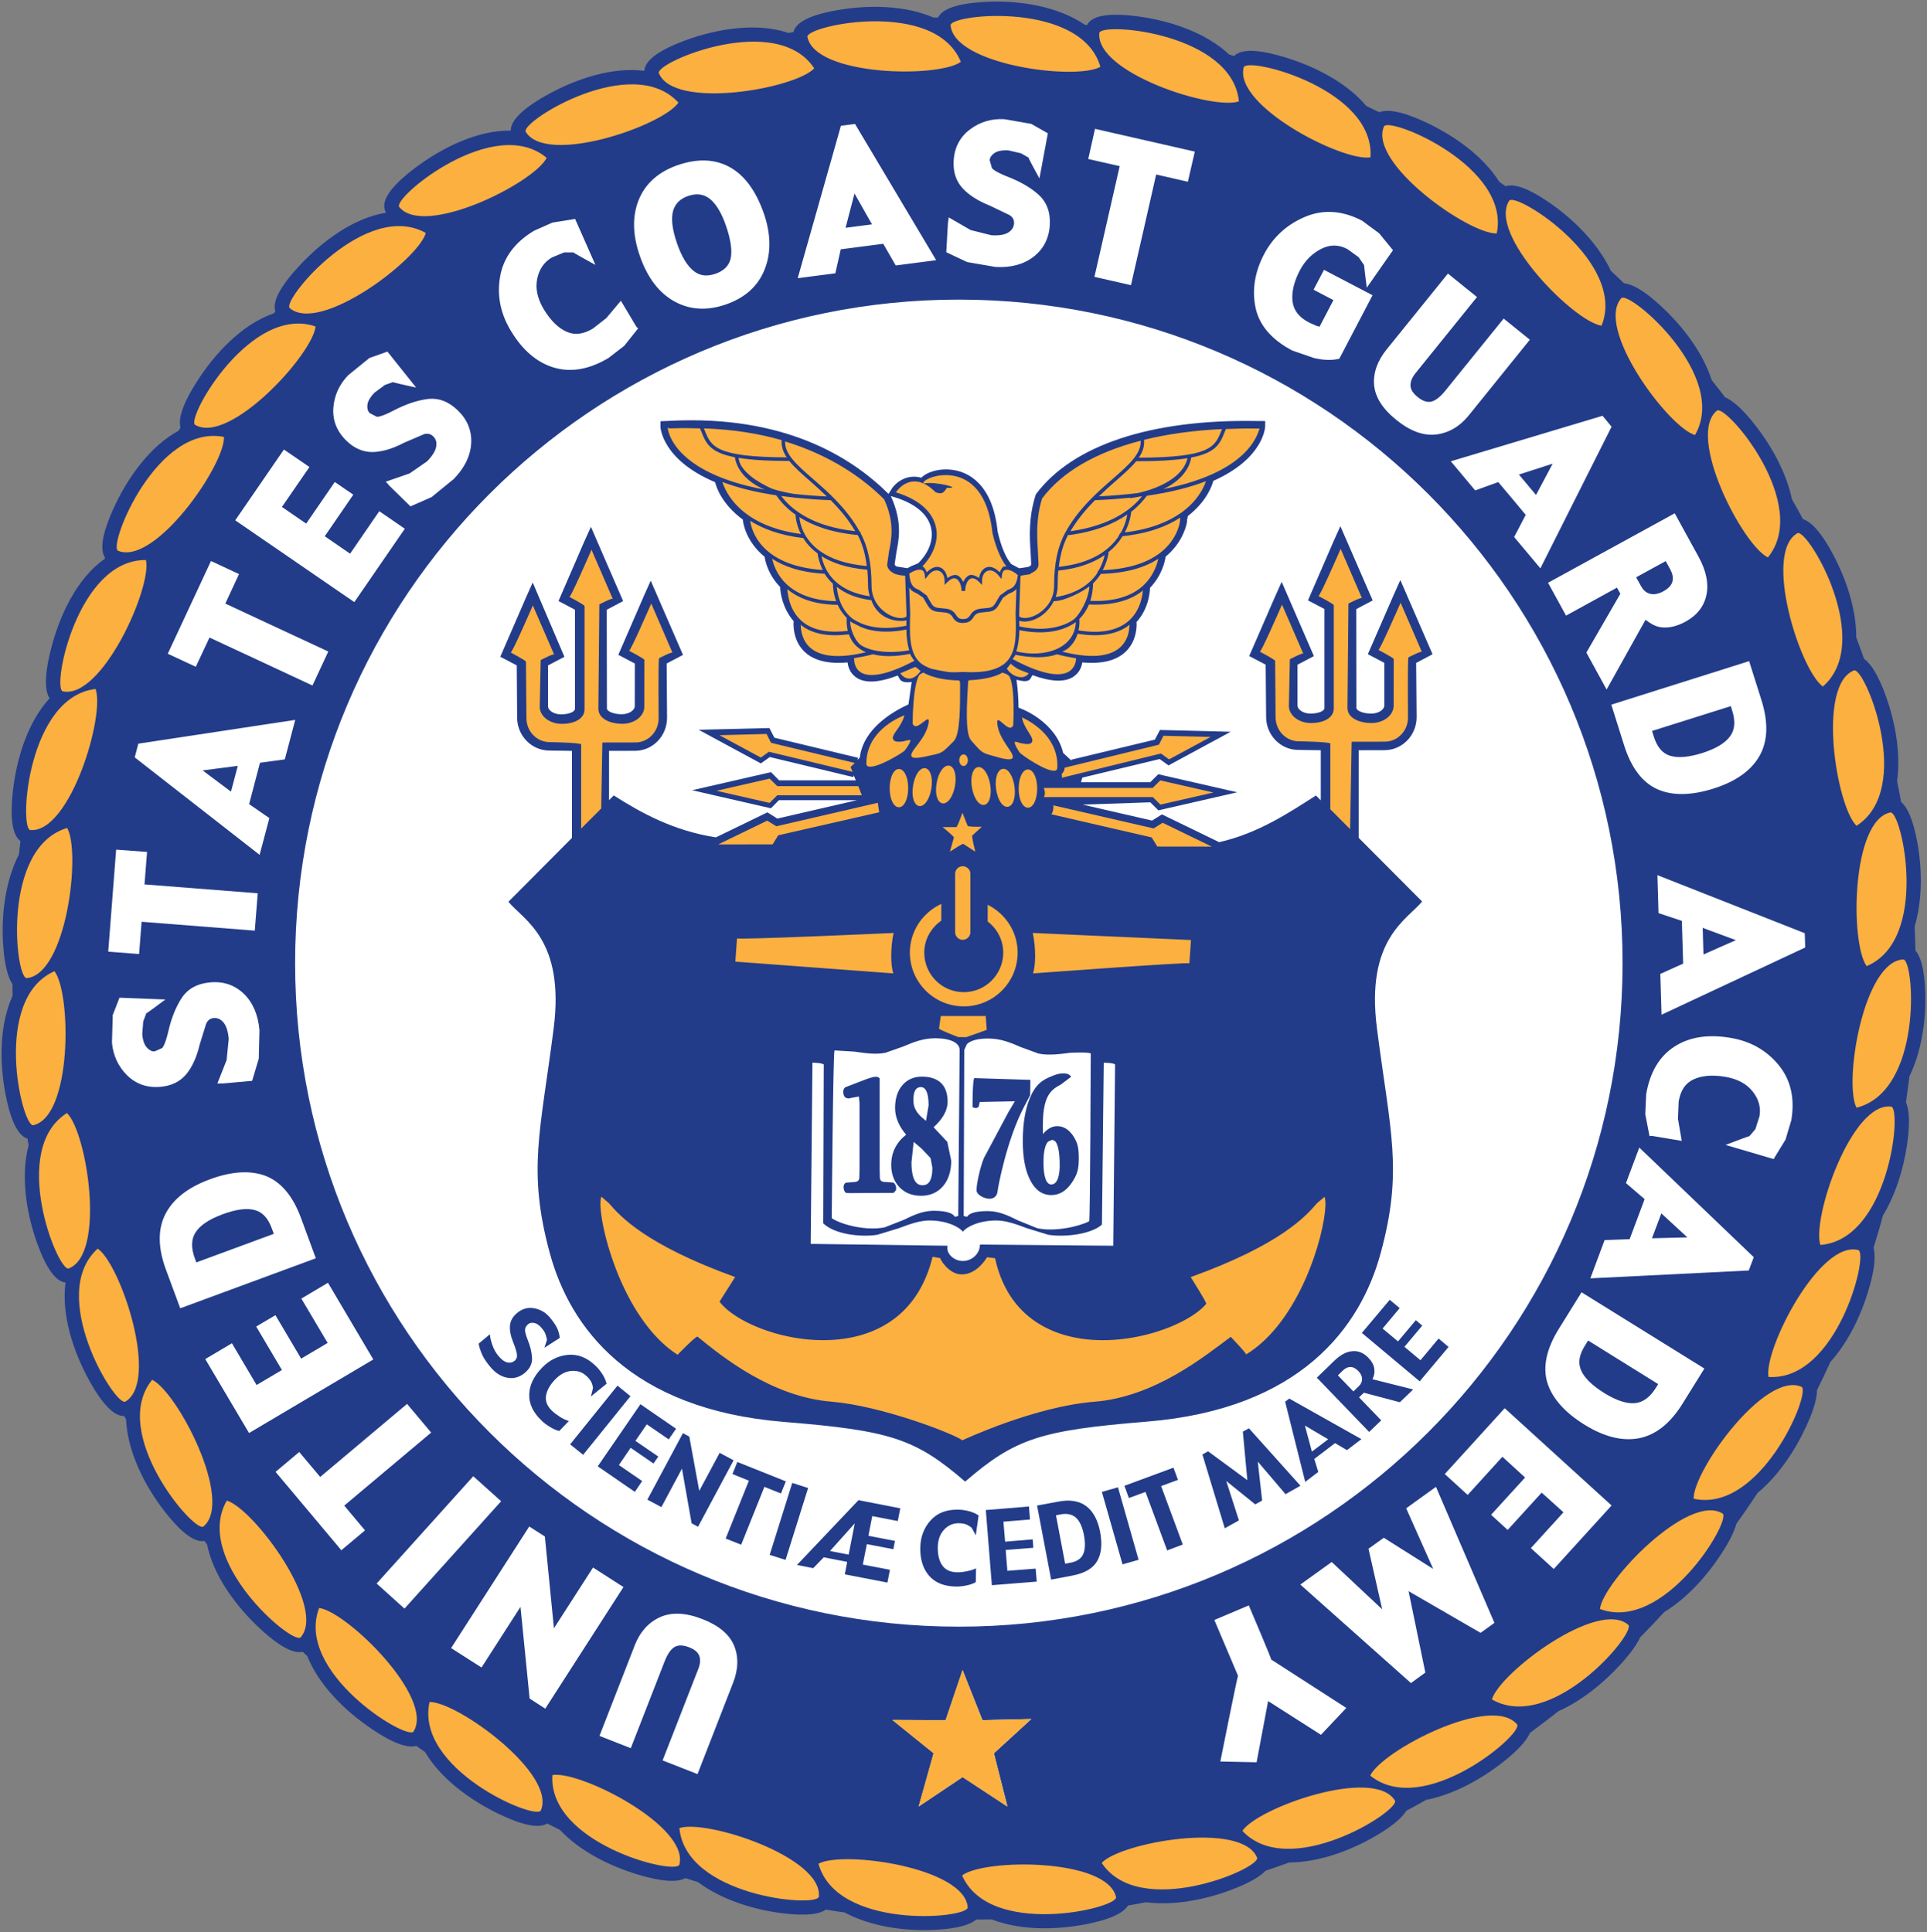
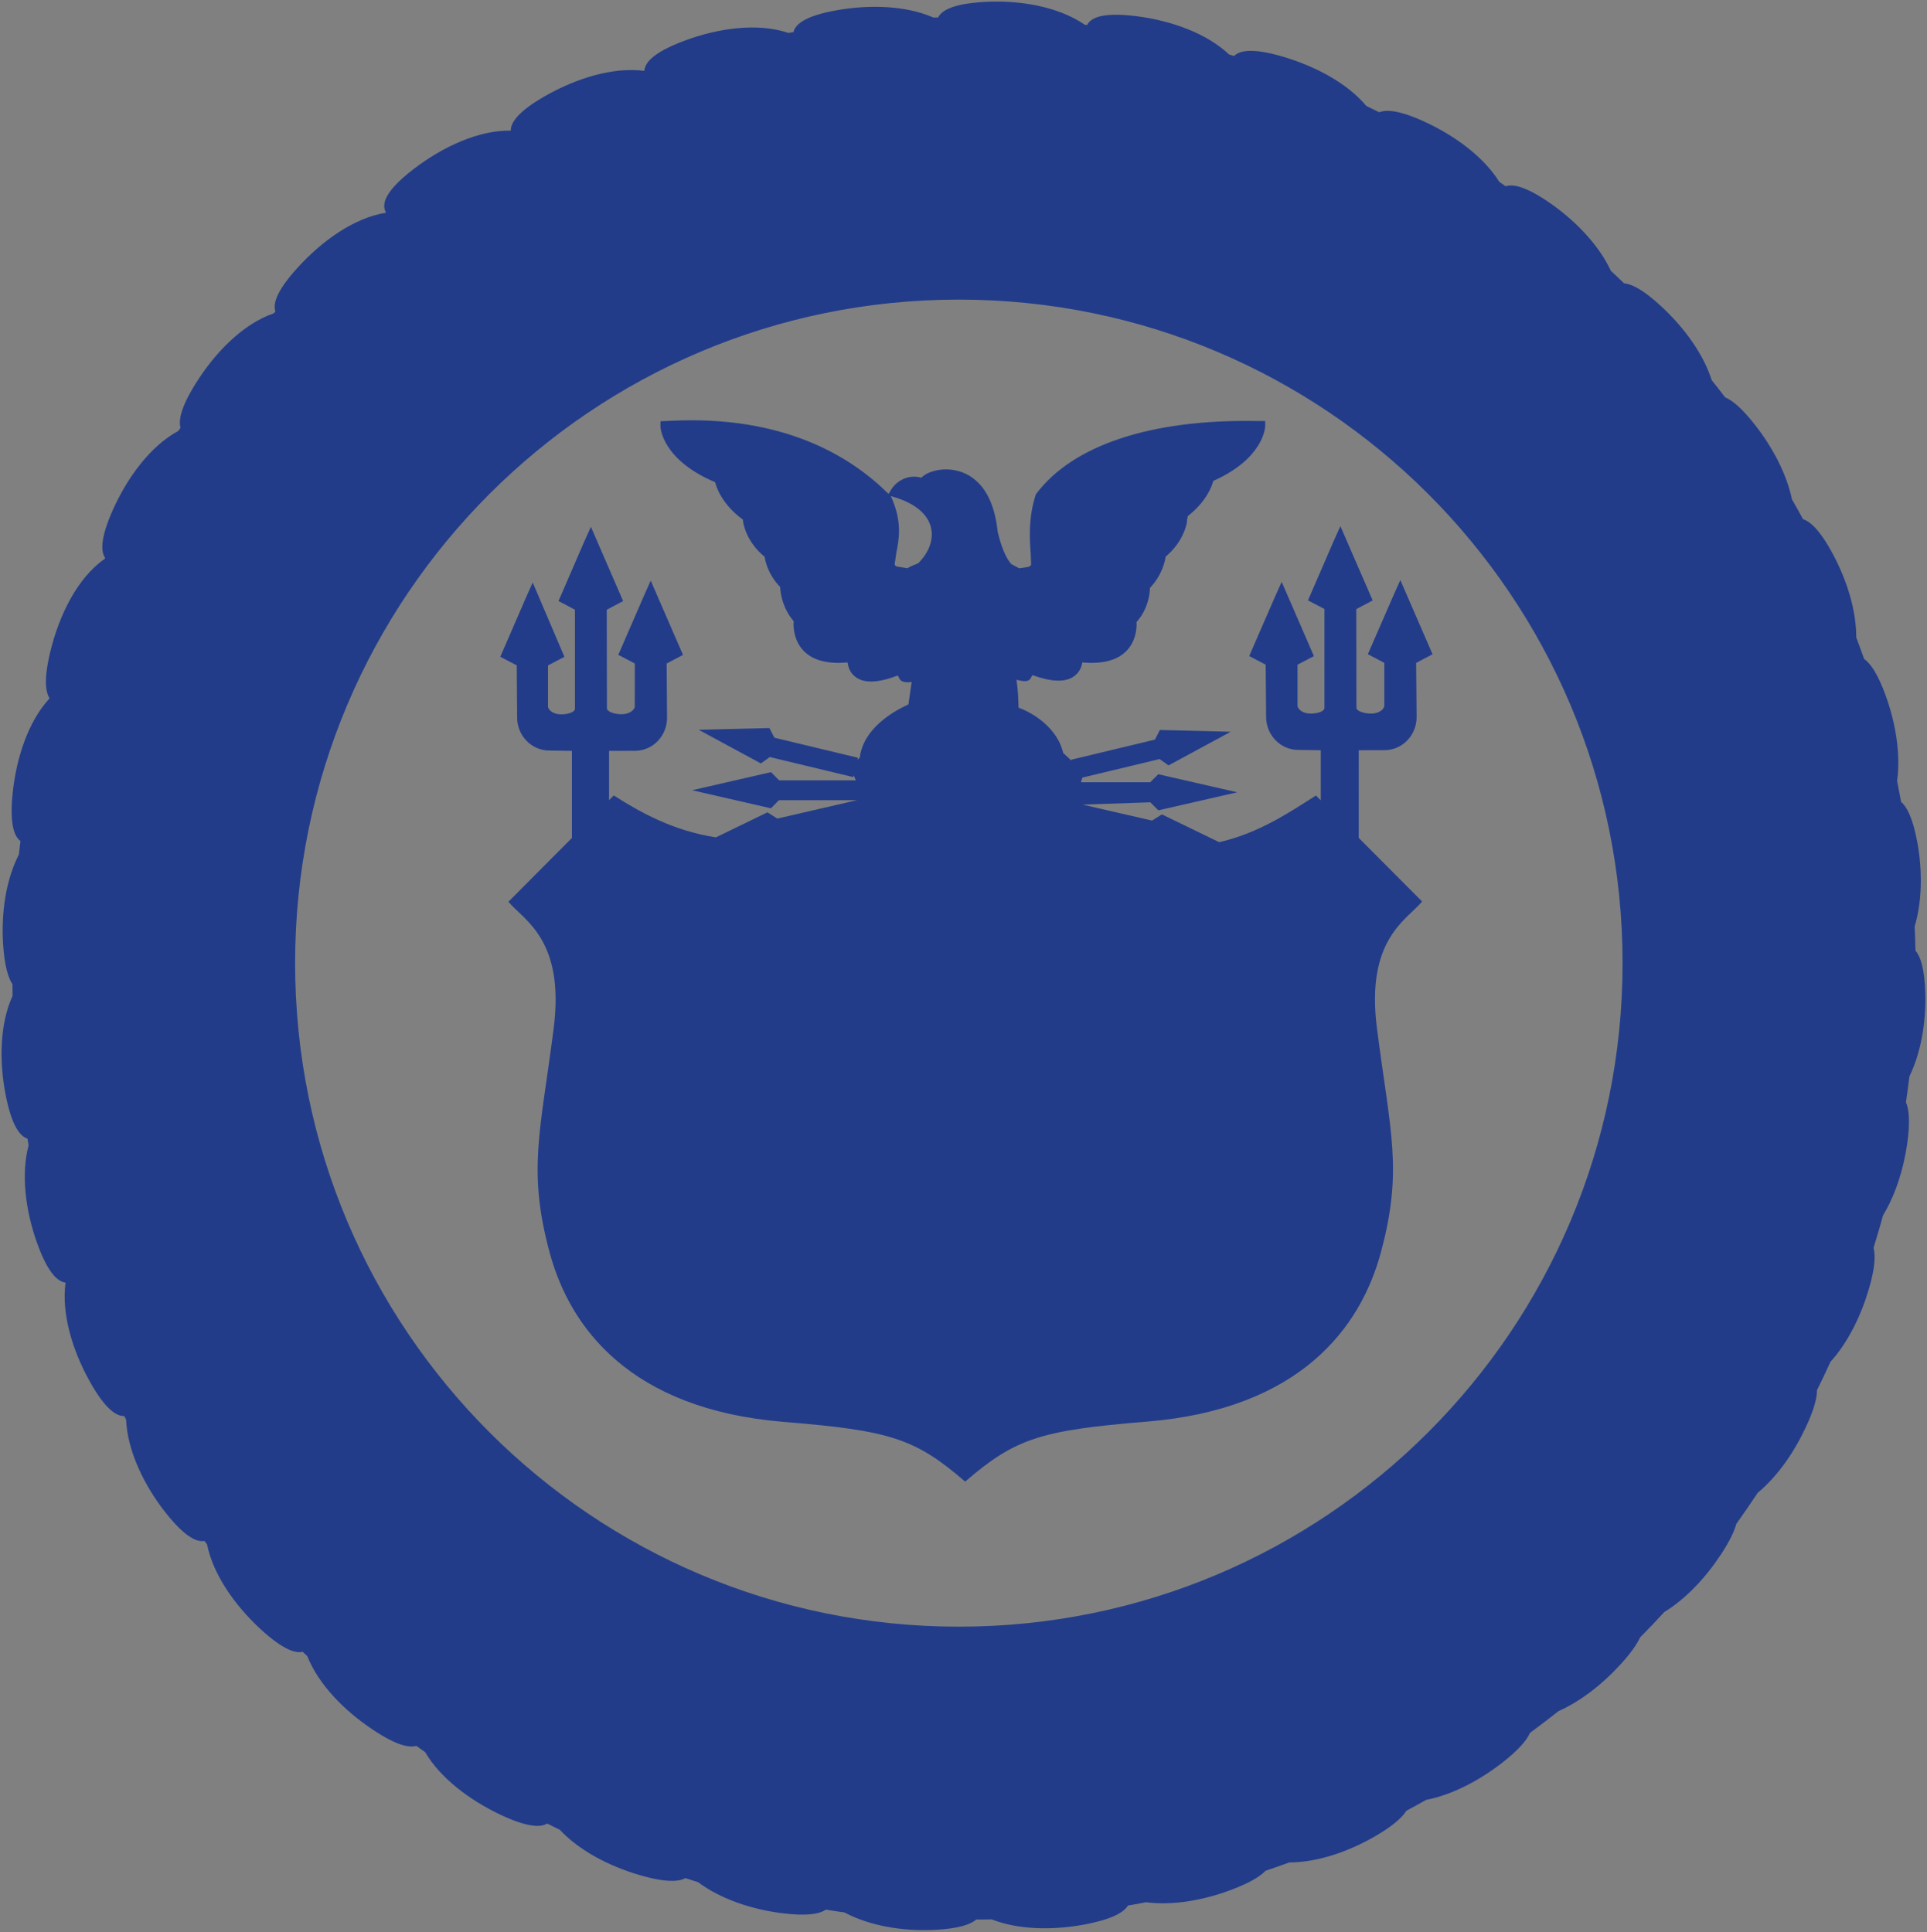
<svg xmlns="http://www.w3.org/2000/svg" version="1.1" id="Layer_1" x="0px" y="0px" width="299.66px" height="300.5px" viewBox="0 0 299.66 300.5" enable-background="new 0 0 299.66 300.5" xml:space="preserve">
  <rect x="0" y="0" width="299.66" height="300.5" fill="#808080" stroke="none" />
  <g>
-     <path fill="#FFFFFF" d="M290.6,150.25c0,77.74-63.03,140.77-140.78,140.77c-77.74,0-140.78-63.03-140.78-140.77   C9.05,72.5,72.08,9.47,149.83,9.47C227.58,9.47,290.6,72.5,290.6,150.25" />
    <path fill="#223C8A" d="M299.4,154.63c-0.1-4.08-0.8-5.92-1.53-6.78c-0.02-1.25-0.08-2.49-0.13-3.74c1.18-3.97,1.2-8.64,0.45-12.91   c-0.73-4.05-1.7-5.75-2.56-6.48c-0.19-1.08-0.41-2.16-0.62-3.24c0.58-4.21-0.23-8.98-1.73-13.17c-1.28-3.59-2.46-5.16-3.4-5.83   c-0.39-1.11-0.81-2.22-1.22-3.34c0.01-4.28-1.49-8.95-3.62-12.93c-2.07-3.88-3.6-5.12-4.66-5.46c-0.55-1.04-1.13-2.05-1.72-3.08   c-0.84-4.03-3.05-8.13-5.69-11.51c-2.12-2.73-3.62-3.91-4.71-4.36c-0.67-0.9-1.37-1.78-2.08-2.67c-1.33-4.19-4.38-8.26-7.79-11.43   c-2.93-2.74-4.72-3.53-5.85-3.64c-0.67-0.65-1.35-1.31-2.04-1.94c-1.93-4.15-5.68-7.91-9.44-10.52c-4-2.78-5.91-2.96-6.93-2.63   c-0.33-0.23-0.65-0.47-0.98-0.69c-2.49-3.97-7-7.21-11.56-9.32c-4.15-1.91-6.09-1.91-7.11-1.5c-0.67-0.33-1.33-0.66-2.01-0.98   c-3.03-3.61-7.99-6.18-12.85-7.63c-5.22-1.56-6.98-0.87-7.71-0.14c-0.26-0.07-0.52-0.16-0.78-0.24c-3.55-3.34-9.06-5.26-14.31-5.94   c-5.95-0.76-7.31,0.48-7.77,1.36c-0.13-0.02-0.24-0.04-0.37-0.05c-4.22-2.9-10.34-3.85-15.6-3.54c-5.28,0.3-6.73,1.49-7.2,2.42   c-0.24,0.01-0.48,0-0.72,0.01c-4.27-1.86-9.78-2.02-14.72-1.19c-5.73,0.96-6.81,2.47-7.05,3.45c-0.26,0.05-0.52,0.08-0.78,0.13   c-4.82-1.62-10.95-0.74-16.17,1.21c-5.35,2-6.17,3.67-6.24,4.69c-4.92-0.64-10.63,1.2-15.33,3.86c-4.69,2.65-5.45,4.4-5.44,5.44   c-5.04-0.1-10.6,2.55-15,5.89c-5.59,4.25-4.78,6.07-4.42,6.85l0.01,0.03c-4.99,0.79-9.99,4.42-13.71,8.51   c-3.66,4.01-3.81,5.88-3.48,6.86c-0.1,0.1-0.2,0.19-0.29,0.29c-4.81,1.65-9.14,6.14-12.09,10.87c-2.46,3.92-2.67,5.86-2.38,6.91   c-0.11,0.17-0.22,0.32-0.33,0.49c-4.39,2.37-7.94,7.28-10.17,12.24c-2.13,4.77-1.81,6.65-1.22,7.52c-0.03,0.05-0.06,0.1-0.08,0.15   c-4.29,3-7.1,8.84-8.45,14.45c-1.06,4.38-0.7,6.31-0.11,7.24c-3.36,3.63-5.16,9.31-5.73,14.65c-0.56,5.26,0.37,6.91,1.2,7.54   c-0.09,0.69-0.16,1.39-0.24,2.09c-2.05,4-2.76,9.13-2.46,13.9c0.22,3.48,0.81,5.3,1.46,6.29c0.01,0.61,0,1.21,0.01,1.81   c-2,4.4-2.08,10.16-1.09,15.3c1.02,5.3,2.43,6.58,3.42,6.91c0.06,0.34,0.1,0.69,0.17,1.02c-1.22,4.61-0.44,10.21,1.26,15.05   c1.84,5.2,3.44,6.17,4.47,6.31c0.01,0.01,0.01,0.03,0.01,0.04c-0.65,4.88,1.12,10.55,3.71,15.23c2.65,4.8,4.39,5.51,5.42,5.49   c0.1,0.18,0.18,0.36,0.29,0.54c0.2,4.97,2.9,10.34,6.03,14.34c3.32,4.25,5.14,4.72,6.16,4.55c0.14,0.18,0.26,0.37,0.4,0.54   c0.97,4.77,4.37,9.5,8.23,13.09c3.73,3.45,5.61,3.84,6.64,3.61c0.23,0.23,0.48,0.45,0.72,0.68c1.76,4.44,5.8,8.5,10.1,11.37   c3.88,2.61,5.8,2.87,6.85,2.58c0.45,0.32,0.91,0.64,1.37,0.97c2.41,4.1,6.97,7.47,11.59,9.68c4.59,2.19,6.5,1.97,7.4,1.43   c0.66,0.32,1.31,0.67,1.97,0.98c3.06,3.29,7.76,5.67,12.34,7.02c4.28,1.25,6.21,1.02,7.17,0.49c0.66,0.2,1.3,0.43,1.96,0.62   c3.51,2.62,8.29,4.21,12.88,4.81c4.19,0.55,6.09,0.1,7.02-0.53c0.96,0.14,1.91,0.32,2.87,0.43c3.95,2.11,9.04,2.93,13.8,2.73   c4.03-0.18,5.85-0.89,6.71-1.62c0.79-0.01,1.61,0,2.4-0.02c4.28,1.67,9.67,1.69,14.5,0.78c4.55-0.87,6.12-2.01,6.69-2.94   c0.94-0.15,1.87-0.32,2.8-0.51c4.24,0.55,9.05-0.34,13.26-1.93c2.95-1.11,4.51-2.11,5.34-2.97c1.24-0.41,2.46-0.85,3.68-1.29   c4.42-0.01,9.25-1.7,13.31-4.05c2.91-1.68,4.28-2.99,4.9-3.99c1.04-0.54,2.05-1.12,3.07-1.69c4.13-0.8,8.34-3.07,11.82-5.77   c2.67-2.08,3.85-3.56,4.33-4.65c1.48-1.1,2.96-2.21,4.41-3.37c3.53-1.58,6.91-4.26,9.6-7.21c1.69-1.83,2.63-3.22,3.12-4.28   c1.28-1.29,2.54-2.6,3.76-3.94c3.45-2.11,6.51-5.46,8.81-8.96c1.39-2.11,2.08-3.62,2.39-4.75c1.14-1.59,2.24-3.2,3.33-4.84   c3.12-2.58,5.68-6.35,7.46-10.16c1.33-2.82,1.75-4.6,1.75-5.79c0.73-1.46,1.42-2.93,2.1-4.41c2.73-3.03,4.74-7.16,5.94-11.23   c1.03-3.46,1.06-5.38,0.76-6.51c0.51-1.67,1.02-3.34,1.47-5.04c1.96-3.23,3.19-7.22,3.75-11.07c0.51-3.56,0.28-5.46-0.18-6.53   c0.18-1.34,0.38-2.68,0.54-4.03C298.74,163.69,299.5,159.02,299.4,154.63z M149.1,253.01c-57,0-103.21-46.21-103.21-103.21   S92.1,46.6,149.1,46.6c57.01,0,103.22,46.2,103.22,103.2S206.1,253.01,149.1,253.01z M211.27,116.69c1.36-0.01,4.03-0.01,4.03-0.01   c2.75,0,4.99-2.3,4.99-5.13c0-0.01-0.05-6.34-0.07-8.44c0.65-0.34,2.55-1.35,2.55-1.35l-5.01-11.54l-1.05,2.35l-4,9.18   c0,0,1.92,1.01,2.56,1.35v6.64c0,0.59-0.84,1.25-2.04,1.25c-1.31,0-2.3-0.47-2.3-0.89c0,0-0.02-14.13-0.02-15.36   c0.64-0.34,2.55-1.35,2.55-1.35l-5.02-11.55l-1.06,2.35l-3.98,9.19c0,0,1.91,1,2.56,1.34v15.41c0,0.48-0.98,0.86-2.16,0.86   c-1.19,0-2.03-0.66-2.03-1.25v-6.35c0.65-0.34,2.55-1.34,2.55-1.34l-5.01-11.55l-1.05,2.34l-4,9.2c0,0,1.93,1.01,2.56,1.34   c0.01,1.14,0.07,8.13,0.07,8.13c0,2.82,2.24,5.13,4.99,5.13c0,0,2.16,0.03,3.51,0.05v7.79c-0.47-0.47-0.75-0.75-0.75-0.75   c-4.08,2.6-8.92,5.87-15.05,7.26l-0.74-0.36l-8.16-3.96c0,0-1.13,0.7-1.54,0.96c-0.54-0.12-6.5-1.49-10.78-2.48   c4.4-0.15,10.09-0.34,10.51-0.36c0.32,0.31,1.25,1.25,1.25,1.25l12.27-2.81l-3.59-0.82l-8.69-1.99l-0.33,0.33   c0,0-0.62,0.62-0.93,0.92h-10.76c0.08-0.26,0.15-0.51,0.21-0.72c2.9-0.7,11.43-2.75,12.02-2.89c0.35,0.26,1.38,0.99,1.38,0.99   l9.67-5.23l-3.16-0.09l-7.85-0.19l-0.24,0.47c0,0-0.33,0.65-0.54,1.03c-0.7,0.18-12.99,3.12-12.99,3.12l0.04,0.16l-1.31-1.21   c-1.11-4.74-6.25-6.78-6.5-6.87c0.04,0.02-0.2-0.08-0.44-0.18c-0.02-1.47-0.12-2.98-0.32-4.33c0.67,0.16,1.32,0.32,1.82,0.12   c0.41-0.17,0.44-0.55,0.67-0.84c2.84,1.03,5.05,1.17,6.43,0.2c0.93-0.67,1.2-1.51,1.32-2.18c3.04,0.28,5.35-0.28,6.81-1.74   c1.42-1.42,1.63-3.26,1.63-4.22c0-0.18-0.01-0.21-0.02-0.32c1.75-1.92,2.08-4.29,2.1-5.32c1.93-2.02,2.35-4.24,2.43-4.85   c2.39-1.99,3.14-4.36,3.31-5.33c0.01-0.01,0.02-0.29,0.04-0.57l0.03,0.01c0,0,0.04-0.21,0.07-0.42c2.88-2.24,3.75-4.64,3.96-5.47   c7.81-3.48,8.06-8.27,8.07-8.48l0.01-0.83l-1.42-0.01c-16.42-0.28-28.58,3.78-34.25,11.41c-1.17,3.6-0.97,6.75-0.81,9.06l0.08,1.77   c0,0.15,0,0.27-0.4,0.43l-0.06,0.03c0,0-1.28,0.2-1.41,0.21c-0.56-0.31-1.65-0.89-1.65-0.89l0.44,0.22   c-0.79-0.8-1.59-2.68-2.13-5.04c-0.78-7.51-4.65-9.24-6.89-9.58c-2.16-0.34-4.17,0.34-4.97,1.2c-2.31-0.64-4.05,0.79-4.66,1.8   c0,0-0.29,0.47-0.45,0.72c-5.88-5.85-16.3-12.25-33.89-11.37l-1.57,0.07l-0.01,0.81c0,0.21,0.27,5.19,8.51,8.67   c0.15,0.67,1,3.39,4.31,5.82c0.04,0.62,0.5,3.41,3.39,5.79c0.08,0.63,0.52,2.74,2.41,4.69c0.01,0.95,0.4,3.34,2.1,5.32   c-0.01,0.11-0.02,0.19-0.02,0.45c0,0.95,0.21,2.77,1.6,4.19c1.45,1.47,3.75,2.05,6.8,1.77c0.1,0.71,0.34,1.59,1.25,2.27   c1.36,1.03,3.6,0.9,6.55-0.23c0.24,0.31,0.27,0.69,0.67,0.88c0.49,0.23,1,0.19,1.5,0.12c-0.2,1.38-0.42,2.92-0.5,3.49   c-2.44,1.11-7.03,3.78-7.57,8.28l-0.36,0.35l0.08-0.33c0,0-12.3-2.95-13-3.12c-0.19-0.39-0.77-1.5-0.77-1.5l-0.52,0.01l-10.47,0.26   l2.76,1.5l6.9,3.73c0,0,1.03-0.73,1.39-0.99c0.7,0.17,12.98,3.12,12.98,3.12s0.04-0.12,0.07-0.29c0.1,0.25,0.2,0.51,0.32,0.79   h-11.92c-0.31-0.32-1.26-1.27-1.26-1.27l-0.45,0.1l-11.82,2.71l3.57,0.82l8.68,1.99c0,0,0.96-0.95,1.25-1.26h12.13   c-4.2,0.98-11.77,2.72-12.38,2.86c-0.42-0.26-1.54-0.97-1.54-0.97l-8.01,3.89c-6.61-1.01-11.7-3.85-15.89-6.52   c-0.01,0-0.27,0.27-0.73,0.73v-7.66c1.36-0.01,4.03-0.01,4.03-0.01c2.76,0,4.99-2.3,4.99-5.14c0-0.01-0.04-6.34-0.06-8.44   c0.64-0.34,2.54-1.34,2.54-1.34l-5.02-11.55l-1.05,2.35l-3.99,9.19c0,0,1.92,1.01,2.57,1.35c0,1.11-0.01,6.64-0.01,6.64   c0,0.59-0.84,1.25-2.04,1.25c-1.31,0-2.29-0.48-2.29-0.89c0,0-0.02-14.13-0.03-15.36c0.65-0.34,2.55-1.35,2.55-1.35l-5.01-11.55   l-1.06,2.35l-3.98,9.19c0,0,1.91,1.01,2.56,1.35v15.41c0,0.48-0.97,0.87-2.16,0.87c-1.19,0-2.03-0.66-2.03-1.25v-6.36   c0.65-0.34,2.55-1.34,2.55-1.34L82.84,90.6l-1.05,2.35l-3.99,9.2c0,0,1.93,1,2.56,1.34c0.01,1.14,0.06,8.12,0.06,8.12   c0,2.82,2.24,5.13,5.02,5.13c0,0,2.13,0.04,3.5,0.05v13.54c-4.58,4.61-9.88,9.93-9.88,9.93c2.35,2.83,8.81,5.86,7.04,19.68   c-2.06,16.18-4.11,22.06-0.59,35.01c3.12,11.45,12.39,24.25,36.39,26.21c16.51,1.34,20.4,2.57,28.17,9.27h0.04   c7.77-6.7,11.69-7.96,28.2-9.31c24.01-1.95,33.28-14.76,36.39-26.2c3.53-12.95,1.49-18.82-0.58-35.01   c-1.77-13.83,4.68-16.85,7.03-19.69c0,0-5.29-5.3-9.86-9.9V116.69z M142.79,87.61l-1.04,0.43l-0.67,0.34l-1.64-0.27   c-0.31-0.15-0.31-0.29-0.31-0.39l0.26-1.79c0.19-0.95,0.41-2.05,0.41-3.37c0-1.51-0.31-3.29-1.27-5.4c0.3,0.09,0.6,0.18,0.6,0.18   c3.12,0.95,5.12,2.6,5.63,4.66c0.09,0.37,0.14,0.74,0.14,1.13C144.9,84.65,144.17,86.23,142.79,87.61z" />
-     <path fill="#FFFFFF" d="M158.76,162.87l2.74,1c1.48,0.32,3.31,0.09,4.91-0.12c0,0,2.99-0.15,3.21,0.12c0,0-0.09,25.84-0.24,26.08   c-1.57,0.82-5.36,1.68-8.09,1.08l-2.96-1.2c-1.42-0.7-2.88-1.44-4.65-1.46c-2.43-0.03-3.11,0.55-3.29,0.89l-0.53-0.13l0.09-25.83   l-0.02,0.05l0.43-0.95c0.59-0.58,1.81-0.89,3.42-0.87C155.7,161.55,157.26,162.22,158.76,162.87 M145.43,161.49   c2.35,0,3.8,0.7,3.8,1.82l-0.22,25.83l-0.53,0.12c-0.18-0.35-0.83-0.94-3.27-0.94c-1.77,0-3.24,0.72-4.66,1.41l-2.98,1.17   c-2.76,0.56-6.53-0.33-8.23-1.42c0,0,0.21-25.83,0.43-26.1l3.02,0.18c1.6,0.23,3.41,0.5,4.89,0.19l2.76-0.97   C141.94,162.14,143.5,161.49,145.43,161.49 M126.34,165.29c0,0,1.49,0.01,1.76,0.29l-0.08,24.69c1.65,1.65,5.65,2.21,8.4,1.79   l3.34-1.02c1.58-0.59,3.23-1.21,4.76-1.21c2.69,0,4.62,0.98,5.21,1.75c0.59-0.77,2.52-1.75,5.22-1.75c1.53,0,3.18,0.62,4.76,1.21   l3.33,1.02c2.76,0.42,6.75-0.15,8.32-1.59l0.28-25.17c0,0,1.48-0.01,1.76,0.27l-0.28,28.19l-20.73-0.18c0,1.39-1.21,2.55-2.67,2.55   c-1.41,0-2.65-1.19-2.37-2.37l-21.28-0.29L126.34,165.29z" />
-     <path fill="#223C8A" d="M147.31,177.6c0-0.01-1.66-1.76-2.13-2.27c1.41-1.28,2.18-2.61,2.18-3.98c0-2.54-1.38-3.89-4-3.89   c-1.26,0-2.29,0.45-3.05,1.35c-0.75,0.88-1.12,2.07-1.12,3.52c0,1.47,0.61,2.86,1.72,4.16c-1.5,1.17-2.32,2.73-2.32,4.69   c0,1.41,0.43,2.58,1.28,3.48c0.86,0.89,1.99,1.33,3.36,1.33c1.42,0,2.57-0.51,3.42-1.5c0.84-0.99,1.27-2.32,1.27-3.96L147.31,177.6   z M142.03,171.19c0-1.88,0.67-2.1,1.18-2.1c0.78,0,1.19,0.95,1.19,2.84c0,0-0.29,1.78-0.4,2.4c-0.19-0.15-0.38-0.31-0.38-0.31   c-1.07-0.84-1.58-1.77-1.58-2.82V171.19z M143.46,184.34c-0.43,0-1.72,0-1.72-3.55c0,0,0.26-2.43,0.34-3.18   c0.29,0.23,0.59,0.49,0.59,0.49c0.01,0.01,0.68,0.59,0.68,0.59l1.36,1.44c0.01,0,0.28,1.5,0.28,1.5   C144.99,184.34,143.84,184.34,143.46,184.34z M151.24,172v0.21l0.3,0.1c0.18,0.06,0.39,0.03,0.54-0.08l0.1-0.07l0.12-0.49   l0.04-0.27c0,0,4.64-0.09,5.48-0.11c-0.33,0.55-1.01,1.7-1.01,1.7l-3.81,7.14c-0.6,1.47-1.14,4-1.14,4.94   c0,0.06,0.01,0.12,0.01,0.16c0.06,0.62,1.19,1.22,1.99,1.22c0.75,0,1.21-0.45,1.28-1.22c0.06-0.62,1.4-7.86,4.06-12.99l1-1.9   l0.03-2.38l-8.72-0.27C151.23,167.96,151.24,172,151.24,172 M166.97,176.8c-0.69-1.09-1.55-1.64-2.58-1.64   c-0.86,0-1.58,0.48-2.21,1.23c0-0.61-0.01-1.33-0.01-1.33c0-4.01,0.92-5.32,2.4-6.15l0.41-0.23l1.58-1.19   c-0.33-0.7-1.64-0.62-2.52-0.29c-1.4,0.54-2.6,1-3.58,2.92c-0.94,1.85-1.41,4.33-1.41,7.38c0,2.55,0.39,4.6,1.15,6.06   c0.78,1.54,1.88,2.32,3.29,2.32c1.25,0,2.32-0.65,3.18-1.92c0.86-1.28,1.09-2.1,1.09-3.84   C167.75,178.67,167.64,177.87,166.97,176.8z M163.47,184.23c-0.74,0-1.18-1.17-1.2-3.2c-0.03-2.23,0.37-3.12,0.73-3.48l0.63-0.27   l0.43,0.2c0.34,0.34,0.76,1.32,0.73,3.97C164.77,182.48,164.57,184.23,163.47,184.23z M137.49,183.83   c-0.45-0.03-0.67-0.25-0.67-0.73c0-0.01-0.03-1.22-0.03-1.22v-14.16c-0.44-0.47-1.11-0.27-3.75,0.78l-1.46,0.56   c-0.25,0.07-0.41,0.32-0.45,0.65c-0.03,0.38,0.09,0.87,0.4,1.03c0.38,0.21,0.76,0.05,0.8,0.03c-0.04,0.02,1.25-0.23,1.25-0.23   c-0.01,0-0.01,0.03-0.01,0.1c0,0.24,0.09,0.87,0.09,0.87v10.36l-0.03,1.21c0,0.49-0.21,0.72-0.7,0.76c0,0.01-1.39,0.11-1.39,0.11   c-0.22,0.11-0.35,0.35-0.36,0.68v0.01c0,0.28,0.1,0.73,0.35,0.87c0.12,0.07,0.33,0.09,4.06,0.04l3.36-0.01l0.37-0.4   c0.12-0.39-0.05-1.02-0.41-1.21L137.49,183.83z M193.27,222.67l0.7,7.55l-6.11-4.49l-0.88,0.5l3.48,11.48l2.2-1.23l-1.97-6.13   l4.51,3.64l1.07-0.6l-0.68-6.06l4.32,5.07l2.32-1.31l-8.01-8.93L193.27,222.67z M98.07,225.19l3.55,2.44l0.75-1.08l-3.56-2.44   l1.77-2.57l3.41,2.34l1.14-1.66l-5.54-3.81l-6.64,9.66l5.77,3.97l1.14-1.68l-3.62-2.49L98.07,225.19z M111.91,225.97l-3.17,5.92   l-1.55-8.44l-0.99-0.54l-5.53,10.34l2.18,1.16l3.2-5.98l1.5,8.5l1,0.54l5.53-10.34L111.91,225.97z M122.21,230.41l-7.55-3.02   l-0.76,1.88l2.56,1.03l-3.61,9l2.41,0.96l3.61-9l2.57,1.03L122.21,230.41z M123.2,230.65l-3.51,11.19l2.47,0.78l3.51-11.18   L123.2,230.65z M96.02,215.52l-7.36,9.13l2.02,1.63l7.36-9.12L96.02,215.52z M82.07,208.42c-0.32-0.8-0.45-1.35-0.42-1.66   c0.04-0.3,0.2-0.56,0.47-0.79c0.24-0.21,0.55-0.27,0.95-0.2c0.39,0.07,0.79,0.34,1.18,0.81c0.32,0.37,0.52,0.72,0.62,1.05   c0.1,0.33,0.15,0.59,0.19,0.77l-0.4,1.23l2.38-1.53c-0.02-0.39-0.13-0.84-0.32-1.33c-0.2-0.5-0.59-1.11-1.22-1.86   c-0.66-0.78-1.47-1.25-2.45-1.43c-0.98-0.17-1.86,0.08-2.66,0.76c-0.66,0.56-1.03,1.21-1.09,1.97c-0.05,0.74,0.11,1.6,0.51,2.57   c0.32,0.79,0.51,1.4,0.57,1.83c0.07,0.43-0.04,0.78-0.36,1.05c-0.31,0.26-0.7,0.35-1.14,0.25c-0.43-0.1-0.89-0.43-1.36-1   c-0.41-0.49-0.73-1.06-0.95-1.7c-0.22-0.64-0.36-1.2-0.39-1.68l-1.75,1.47c0.1,0.54,0.29,1.09,0.53,1.66   c0.25,0.57,0.68,1.22,1.31,1.97c0.81,0.96,1.7,1.51,2.68,1.67c0.98,0.16,1.87-0.1,2.68-0.78c0.76-0.65,1.14-1.39,1.11-2.25   C82.7,210.39,82.49,209.45,82.07,208.42 M85.86,219.45c-0.76-0.72-1.08-1.5-0.95-2.35c0.13-0.84,0.6-1.69,1.42-2.54   c0.8-0.83,1.65-1.27,2.57-1.33c0.92-0.07,1.69,0.21,2.32,0.81c0.4,0.38,0.65,0.72,0.77,1c0.11,0.29,0.19,0.56,0.23,0.83l-0.33,1.33   l2.43-1.97c-0.11-0.51-0.34-1.02-0.67-1.53c-0.34-0.51-0.69-0.95-1.05-1.28c-1.31-1.27-2.75-1.83-4.29-1.69   c-1.54,0.15-2.87,0.81-4.02,2c-1.3,1.34-1.96,2.74-1.99,4.17c-0.04,1.44,0.6,2.79,1.91,4.05c0.34,0.34,0.79,0.67,1.31,0.99   c0.53,0.32,1,0.54,1.45,0.63l1.49-1.55c-0.43-0.12-0.89-0.34-1.39-0.65C86.6,220.06,86.18,219.76,85.86,219.45 M223.71,208.19   l-2.82,3.38l-2.49-2.09l2.77-3.3l-1-0.84l-2.77,3.3l-2.4-2l2.66-3.18l-1.55-1.29l-4.33,5.15l8.99,7.53l4.49-5.35L223.71,208.19z    M217.69,218.1l2.07-1.99l-6.34-1.59c0.28-0.51,0.37-1.06,0.29-1.64c-0.09-0.59-0.4-1.16-0.93-1.71c-0.73-0.74-1.54-1.09-2.45-1.01   c-0.92,0.06-1.83,0.54-2.76,1.42l-2.79,2.7l8.13,8.44l1.88-1.8l-3.45-3.58l0.75-0.72L217.69,218.1z M211.3,215.61l-0.84,0.81   l-2.41-2.5l0.78-0.76c0.39-0.37,0.79-0.55,1.19-0.54c0.41,0.01,0.82,0.22,1.22,0.64c0.37,0.38,0.56,0.78,0.57,1.2   C211.82,214.89,211.65,215.28,211.3,215.61z M200.49,217.53l-0.64,0.49l3.12,12.47l2.03-1.55l-0.62-2.02l3.23-2.46l1.85,1.09   l2.25-1.71L200.49,217.53z M204.01,225.78l-1.09-4.05l3.62,2.13L204.01,225.78z M183.18,230.18l-0.7-1.9l-7.63,2.82l0.7,1.9   l2.58-0.95l3.37,9.1l2.43-0.91l-3.37-9.1L183.18,230.18z M171.08,238.28c-0.36-1.87-1.09-3.21-2.18-4.03   c-1.09-0.81-2.58-1.05-4.45-0.67l-3.18,0.59l2.19,11.52l3.32-0.63c1.89-0.36,3.17-1.11,3.83-2.24   C171.28,241.68,171.43,240.17,171.08,238.28z M168.44,241.73c-0.32,0.7-0.98,1.15-1.98,1.33l-0.82,0.16l-1.43-7.54l0.66-0.12   c1.03-0.21,1.84-0.04,2.44,0.49c0.59,0.53,1,1.43,1.25,2.71C168.79,240.02,168.76,241.01,168.44,241.73z M171.35,232.05l3.21,11.27   l2.5-0.71l-3.21-11.28L171.35,232.05z M156.65,244.32l-0.26-3.24l4.3-0.34l-0.1-1.31l-4.29,0.36l-0.26-3.11l4.13-0.34l-0.16-2.02   l-6.71,0.55l0.94,11.69l6.98-0.56l-0.17-2.02L156.65,244.32z M149.1,236.92c0.55,0.01,0.97,0.09,1.25,0.23   c0.28,0.14,0.52,0.29,0.73,0.45l0.66,1.2l0.44-3.09c-0.42-0.29-0.92-0.51-1.52-0.67c-0.6-0.15-1.14-0.23-1.64-0.23   c-1.83-0.04-3.26,0.51-4.3,1.66c-1.03,1.15-1.57,2.54-1.61,4.19c-0.04,1.86,0.42,3.34,1.36,4.42c0.95,1.09,2.32,1.65,4.14,1.69   c0.48,0.01,1.03-0.04,1.63-0.16c0.61-0.12,1.11-0.29,1.5-0.53l0.04-2.14c-0.4,0.2-0.88,0.34-1.45,0.45   c-0.57,0.12-1.08,0.18-1.53,0.16c-1.04-0.02-1.81-0.39-2.29-1.1c-0.48-0.71-0.7-1.66-0.68-2.83c0.03-1.14,0.36-2.05,1-2.72   S148.22,236.91,149.1,236.92 M139.61,236.58l0.39-1.98l-6.5-1.27l-9.56,10.08l2.52,0.5l1.64-1.69l3.64,0.71l-0.37,1.94l6.63,1.28   l0.39-1.99l-4.22-0.81l0.63-3.18l4.12,0.79l0.25-1.29l-4.13-0.8l0.6-3.06L139.61,236.58z M131.97,241.8l-2.9-0.56l3.85-4.3   L131.97,241.8z" />
-     <path fill="#FFFFFF" d="M239.74,232.16c-0.65,0.7-5.29,5.8-5.29,5.8l-2.58-2.35c0,0,4.64-5.09,5.29-5.8   c-0.6-0.56-2.93-2.68-3.53-3.23c-0.65,0.72-5.4,5.94-5.4,5.94l-3.56-3.25l9.32-10.24l16.62,15.13l-8.99,9.88l-3.56-3.25   c0,0,4.43-4.86,5.07-5.57C242.52,234.68,240.34,232.7,239.74,232.16 M221.65,260.15c0,0-2.2-10.65-2.61-12.66   c1.77,1.03,11.2,6.48,11.2,6.48l2.15-1.55l-9.09-21.16l-4.63,3.34c0,0,3.14,7.04,4.2,9.43c-2.12-1.34-7.68-4.85-7.68-4.85   l-2.38,1.71c0,0,1.57,6.93,2.13,9.42c-1.91-1.8-7.85-7.36-7.85-7.36l-4.88,3.51l17.2,15.32L221.65,260.15 M188.84,251.97   c0,0,3.67,8.67,3.68,8.68c-0.09,0-2.62,12.68-2.62,12.68l-0.13,0.65l5.64,0.12c0,0,1.53-8.15,1.79-9.52   c1.17,0.75,8.22,5.25,8.22,5.25l3.94-4.18l-11.68-7.53c0-0.23-3.27-7.91-3.27-7.91l-0.21-0.51L188.84,251.97 M154.56,272.7   l5.82-5.33l-7.6,0.18l-3.09-7.79l-2.64,7.79l-8.28-0.04l6.42,5.18l-2.33,8.29l6.83-4.58l6.97,4.58L154.56,272.7z M108.74,257.53   c0.21,0.57,0.16,1.26-0.15,2.05l-5.55,14.23l5.43,2.13l5.51-14.15c0.84-2.12,0.89-4.08,0.18-5.82c-0.73-1.76-2.38-3.15-4.93-4.14   c-2.6-1.01-4.82-1.11-6.61-0.29c-1.78,0.82-3.09,2.27-3.89,4.31l-5.51,14.15l4.87,1.91l5.27-13.52c0.45-1.15,0.98-1.91,1.58-2.24   c0.56-0.31,1.28-0.29,2.21,0.06C108,256.54,108.52,256.98,108.74,257.53L108.74,257.53 M47.61,81.44   c-0.67-0.45-3.09-2.13-3.77-2.59c0.54-0.78,4.28-6.21,4.28-6.21l-3.97-2.72l-7.57,11.01L55.1,93.65l7.85-11.41l-3.97-2.73   c0,0-3.99,5.81-4.54,6.61c-0.67-0.47-3.26-2.24-3.94-2.71c0.54-0.79,4.44-6.47,4.44-6.47l-2.88-1.97   C52.05,74.98,48.16,80.65,47.61,81.44 M57.49,64.25c-0.16-0.15-0.37-0.43-0.37-1c0-0.07,0.01-0.15,0.01-0.23   c0.05-0.59,0.43-1.25,1.11-1.95l1.61-1.19c0.01,0,1.24-0.45,1.28-0.45c0.01,0.06,2.03,0.51,2.03,0.51l1.55,0.34l-4.46-5.59   l-0.29,0.1l-2.51,0.89l-3.29,2.67c-1.39,1.43-2.17,3.13-2.32,5.05c-0.15,1.97,0.54,3.7,2.02,5.14c1.23,1.21,2.63,1.8,4.14,1.77   c1.45-0.04,3.07-0.52,4.82-1.44l3.12-1.34c0.57-0.15,1.02-0.05,1.42,0.33c0.42,0.41,0.57,0.89,0.48,1.53   c-0.09,0.69-0.56,1.48-1.42,2.36l-2.73,1.89l-3.7,1.28l0.58,0.65l3.26,3.19l3.28-1.44c0.01,0,3.46-2.82,3.46-2.82   c1.67-1.72,2.58-3.57,2.7-5.51c0.12-1.98-0.58-3.71-2.08-5.16c-1.43-1.39-3.02-1.99-4.74-1.76c-1.61,0.21-3.35,0.8-5.2,1.76   c-1.7,0.89-2.38,1-2.64,1L57.49,64.25 M32.81,87.26l-6.72,14.42l4.36,2.03c0,0,1.76-3.75,2.13-4.55   c0.95,0.45,16.01,7.46,16.01,7.46l2.46-5.28c0,0-15.05-7.02-16.01-7.46c0.37-0.81,2.13-4.59,2.13-4.59L32.81,87.26z M18.06,132.15   l-1.23,15.87l4.8,0.37c0,0,0.32-4.14,0.39-5.02c1.05,0.08,17.6,1.38,17.6,1.38l0.46-5.81c0,0-16.56-1.3-17.61-1.38   c0.07-0.88,0.4-5.05,0.4-5.05L18.06,132.15z M17.53,157.95l-0.12,4.23c0.18,1.98,0.97,3.68,2.33,5.05c1.41,1.39,3.16,2,5.23,1.81   c1.72-0.15,3.08-0.83,4.03-2c0.91-1.11,1.6-2.65,2.06-4.59l1-3.23c0.26-0.55,0.63-0.82,1.17-0.87c0.57-0.05,1.05,0.15,1.48,0.63   c0.46,0.51,0.75,1.39,0.86,2.59c0,0.01-0.33,3.32-0.33,3.32l-1.44,3.64l0.87-0.01l4.54-0.41l1.03-3.44c0,0.01,0.11-4.45,0.11-4.45   c-0.22-2.4-1.03-4.29-2.43-5.65c-1.44-1.37-3.2-1.97-5.27-1.77c-1.98,0.18-3.47,1-4.42,2.46c-0.89,1.38-1.58,3.09-2.04,5.1   c-0.44,1.86-0.79,2.46-0.97,2.65c0-0.01-1.17,0.52-1.17,0.52c-0.38,0.04-0.78-0.14-1.16-0.54c-0.43-0.43-0.68-1.14-0.77-2.11   l0.15-2c0-0.01,0.46-1.22,0.48-1.28c0.07,0.02,1.7-1.2,1.7-1.2l1.27-0.94l-7.15-0.28l-0.1,0.29l-1,2.57L17.53,157.95z    M31.92,211.39l6.81,11.5l19.32-11.44L51,199.52l-4.14,2.46c0,0,3.59,6.07,4.09,6.9c-0.7,0.42-3.42,2.02-4.12,2.44   c-0.49-0.83-4-6.76-4-6.76l-2.99,1.77c0,0,3.51,5.92,4,6.76c-0.7,0.41-3.24,1.91-3.94,2.33c-0.48-0.83-3.83-6.49-3.83-6.49   L31.92,211.39z M84.57,48.12c-0.76-1.28-1.14-2.49-1.14-3.67c0-0.37,0.04-0.73,0.11-1.09c0.3-1.47,1.06-2.59,2.28-3.31l1.91-0.79   c0,0,1.39,0,1.42,0c0.01,0.04,1.99,1.14,1.99,1.14l1.45,0.8l-3.16-7.15l-0.32,0.06l-3.2,0.51l-2.86,1.27   c-2.99,1.79-4.77,4.19-5.28,7.13c-0.51,2.9,0.04,5.73,1.66,8.41c1.8,3.02,4.06,4.95,6.7,5.74c2.66,0.79,5.51,0.29,8.48-1.48   c0.01,0,2.46-1.9,2.46-1.9c0-0.01,2.16-2.71,2.16-2.71l-0.26-0.24l-2.42-4.06l-2.26,2.69l-2.1,1.64c-1.48,0.89-2.82,1.05-4.08,0.49   C86.82,51.03,85.62,49.85,84.57,48.12 M157,33.46c0.51,0.34,0.72,0.74,0.69,1.28c-0.04,0.59-0.3,1.02-0.84,1.39   c-0.57,0.38-1.48,0.54-2.69,0.46c-0.01,0-3.23-0.81-3.23-0.81c-0.01-0.01-3.4-1.97-3.4-1.97l-0.12,0.87l-0.26,4.55l3.24,1.53   l4.4,0.76c2.41,0.14,4.4-0.4,5.93-1.58c1.55-1.2,2.41-2.86,2.53-4.94c0.12-1.99-0.48-3.58-1.77-4.74   c-1.21-1.08-2.81-2.01-4.75-2.76c-1.77-0.7-2.32-1.15-2.48-1.35l-0.35-1.24c0.02-0.4,0.26-0.74,0.7-1.08   c0.48-0.34,1.22-0.49,2.21-0.44l1.95,0.45c0.01,0,1.14,0.65,1.17,0.66c0,0.1,0.96,1.87,0.96,1.87l0.75,1.38l1.31-7.02l-0.26-0.14   l-2.32-1.32c-0.01,0-4.17-0.73-4.17-0.73c-1.99-0.12-3.78,0.41-5.33,1.57c-1.58,1.17-2.45,2.82-2.57,4.89   c-0.1,1.73,0.37,3.17,1.39,4.28c0.97,1.06,2.4,1.97,4.25,2.71L157,33.46 M169.23,24.73c0,0,4.03,0.92,4.89,1.11   c-0.24,1.02-3.93,17.22-3.93,17.22l5.68,1.29c0,0,3.7-16.18,3.92-17.21c0.87,0.2,4.93,1.13,4.93,1.13l1.08-4.69l-15.52-3.54   L169.23,24.73 M275.82,180.28l0.15-0.27l1.69-2.76c0-0.01,0.9-3.01,0.9-3.01c0.58-3.44-0.1-6.34-2.01-8.63   c-1.87-2.27-4.39-3.68-7.48-4.19c-3.47-0.59-6.4-0.12-8.7,1.38c-2.34,1.51-3.81,4.01-4.38,7.41l-0.14,3.1l0.66,3.4l0.35-0.04   l4.66,0.78l-0.59-3.45l0.11-2.66c0.29-1.72,1.02-2.84,2.27-3.43c1.29-0.62,2.96-0.76,4.95-0.43c1.91,0.32,3.35,1.09,4.29,2.29   c0.76,0.96,1.13,1.96,1.13,3.04c0,0.28-0.03,0.56-0.08,0.85c0,0.01-0.63,1.97-0.63,1.97s-0.9,1.06-0.92,1.08   c-0.06-0.01-2.17,0.78-2.17,0.78l-1.55,0.59L275.82,180.28z M224.71,60.82c-0.78,0.96-1.53,1.52-2.18,1.66   c-0.64,0.12-1.31-0.11-2.08-0.73c-0.72-0.58-1.09-1.17-1.11-1.75c-0.03-0.62,0.22-1.25,0.75-1.92l9.59-11.88l-4.52-3.65   l-9.54,11.81c-1.43,1.78-2.09,3.63-1.94,5.51c0.16,1.89,1.32,3.72,3.45,5.44c2.16,1.75,4.25,2.51,6.22,2.27   c1.94-0.25,3.63-1.23,5.02-2.93l9.53-11.81l-4.07-3.29L224.71,60.82z M214.47,36.29c-0.01,0-2.65-1.96-2.65-1.96   c-3.09-1.61-6.09-1.8-8.93-0.58c-2.81,1.2-4.93,3.15-6.33,5.81c-1.43,2.74-1.88,5.51-1.33,8.23c0.56,2.76,2.49,5.03,5.73,6.73   l3.32,1.15c1.41,0.34,2.65,0.4,3.73,0.18l0.26-0.05l5.17-9.88l-7.55-3.95l-1.62,3.09c0,0,2.4,1.26,3.09,1.62   c-0.38,0.73-1.85,3.54-2.16,4.13c-0.23-0.06-0.45-0.12-0.45-0.12l-1.21-0.54c-1.53-0.8-2.36-1.86-2.54-3.25   c-0.03-0.23-0.04-0.46-0.04-0.7c0-1.26,0.4-2.66,1.2-4.19c0.79-1.49,1.91-2.6,3.32-3.31c1.36-0.69,2.69-0.67,4.05,0.04l1.75,1.27   l0.84,1.22c0,0.11,0.24,2.07,0.24,2.07l0.18,1.45l4.08-5.84l-0.19-0.22L214.47,36.29z M53.08,241.12l3.68-3.09   c0,0-2.65-3.17-3.23-3.85c0.81-0.67,13.52-11.36,13.52-11.36l-3.75-4.46c0,0-12.71,10.68-13.51,11.36   c-0.57-0.68-3.26-3.88-3.26-3.88l-3.68,3.09L53.08,241.12z M77.93,233.5l-4.33-3.89L58.57,246.3l4.33,3.9L77.93,233.5z    M96.95,246.85l-4.73-3.04c0,0-4.77,7.41-6.08,9.45c-0.25-2.57-1.41-14.28-1.41-14.28l-2.43-1.55l-12.15,18.91l4.73,3.02   c0,0,4.75-7.4,6.06-9.43c0.26,2.57,1.42,14.26,1.42,14.26l2.43,1.57L96.95,246.85z M250.61,66.37L239.54,88.4l-4.08-4.87   c0,0,1.52-2.92,1.8-3.45c-0.4-0.48-3.83-4.6-4.27-5.1c-0.59,0.21-3.59,1.3-3.59,1.3l-3.79-4.53l23.6-7.08L250.61,66.37z    M241.45,72.12c-1.55,0.49-4.25,1.36-5.25,1.69c0.65,0.78,2.01,2.4,2.66,3.18C239.36,76.05,240.68,73.55,241.45,72.12z    M265.37,92.48c-0.36,1.8-1.45,3.21-3.24,4.2c-1.33,0.73-2.61,1.03-3.78,0.89c-0.96-0.11-1.72-0.62-2.46-1.17   c-0.44,0.79-6.05,10.85-6.05,10.85l-3.15-5.75c0,0,4.99-8.64,5.29-9.15c-0.15-0.26-0.32-0.56-0.53-0.95   c-0.86,0.48-7.92,4.35-7.92,4.35l-2.8-5.11l19.7-10.8c0,0,3.69,6.72,3.69,6.73C265.31,88.73,265.73,90.72,265.37,92.48z    M260.14,89.96c0-0.43-0.14-0.9-0.42-1.42c0,0-0.42-0.76-0.69-1.27c-0.75,0.4-3.86,2.12-4.6,2.52c0.29,0.54,0.77,1.39,0.77,1.39   c0.36,0.65,0.82,1.04,1.4,1.17l0.01,0.01c0.62,0.15,1.28,0.02,2.01-0.37c0.8-0.43,1.28-0.93,1.44-1.51   C260.11,90.32,260.14,90.15,260.14,89.96z M40.43,118.64c-0.16,0.61-1.52,5.79-1.69,6.43c0.51,0.36,3.15,2.18,3.15,2.18l-1.52,5.71   L20.95,117.8l0.56-2.13l24.4-3.7l-1.62,6.14C44.29,118.11,41.03,118.56,40.43,118.64z M36.98,119.12   c-1.05,0.14-3.86,0.51-5.47,0.71c1.3,0.97,3.57,2.67,4.41,3.3C36.18,122.15,36.73,120.1,36.98,119.12z M49.11,195.71l-21.08,7.78   l-2.23-6.03c-0.64-1.73-0.96-3.34-0.96-4.8c0-1.41,0.3-2.7,0.89-3.84c1.19-2.32,3.5-4.14,6.88-5.38c3.39-1.26,6.31-1.44,8.68-0.55   c2.39,0.92,4.25,3.12,5.51,6.54L49.11,195.71z M42.58,191.91c-0.15-0.41-0.33-0.89-0.33-0.89c-0.59-1.58-1.44-2.49-2.63-2.81   c-1.24-0.34-2.92-0.12-5.02,0.66c-2.08,0.77-3.5,1.72-4.19,2.82c-0.36,0.56-0.54,1.2-0.54,1.92c0,0.64,0.15,1.34,0.43,2.11   c0,0,0.12,0.32,0.23,0.63C31.45,196.02,41.65,192.25,42.58,191.91z M265.04,212.86l-3.4,5.47c-1.91,3.07-4.19,4.88-6.78,5.37   c-2.57,0.49-5.42-0.22-8.48-2.12c-3.07-1.91-5.01-4.11-5.76-6.52c-0.74-2.44-0.15-5.25,1.78-8.36l3.54-5.7L265.04,212.86z    M257.86,215.28c-0.83-0.52-10.07-6.26-10.9-6.78c-0.23,0.37-0.49,0.8-0.49,0.8c-0.58,0.92-0.87,1.77-0.87,2.56   c0,0.43,0.09,0.84,0.26,1.25c0.49,1.17,1.7,2.37,3.6,3.55c1.87,1.17,3.49,1.7,4.8,1.58c1.27-0.13,2.33-0.92,3.25-2.4   C257.51,215.84,257.7,215.55,257.86,215.28z M272.72,195.54l-0.78,2.07l-24.63,1.22l2.22-5.95c0,0,3.27-0.12,3.89-0.14   c0.22-0.59,2.1-5.61,2.33-6.23c-0.48-0.41-2.9-2.49-2.9-2.49l2.07-5.53L272.72,195.54z M262.4,192.46   c-1.19-1.09-3.28-3.01-4.05-3.73c-0.36,0.95-1.1,2.93-1.46,3.87C257.94,192.58,260.79,192.51,262.4,192.46z M118.93,41.85   c-1,2.6-3.03,4.45-6.01,5.49c-2.94,1.03-5.65,0.87-8.05-0.46c-2.38-1.32-4.18-3.67-5.34-6.99c-1.17-3.3-1.23-6.26-0.21-8.79   c1.03-2.54,3.06-4.36,6.03-5.4c3.06-1.07,5.79-0.98,8.1,0.28c2.29,1.24,4.08,3.65,5.32,7.18   C119.88,36.35,119.94,39.28,118.93,41.85z M112.93,35.21c-0.71-2.08-1.58-3.53-2.57-4.3c-0.95-0.73-2.04-0.87-3.34-0.43   c-1.25,0.43-2.02,1.18-2.35,2.32c-0.34,1.21-0.13,2.92,0.62,5.09c0.71,2.04,1.58,3.47,2.6,4.27c0.94,0.75,2.04,0.88,3.37,0.42   c1.32-0.46,2.09-1.23,2.36-2.35C113.88,39,113.65,37.31,112.93,35.21z M280.72,147.37l-22.34,10.46l-0.19-6.35   c0,0,2.99-1.35,3.55-1.6c-0.02-0.63-0.18-5.99-0.2-6.65c-0.59-0.2-3.63-1.21-3.63-1.21l-0.17-5.9l22.91,9.03L280.72,147.37z    M269.94,146.23c-1.52-0.56-4.18-1.55-5.16-1.91c0.03,1.01,0.09,3.12,0.12,4.14C265.86,148.02,268.47,146.88,269.94,146.23z    M273.59,117.61c-1.3,2.27-3.7,3.96-7.12,5.04c-3.45,1.09-6.39,1.14-8.7,0.12c-2.34-1.03-4.08-3.31-5.19-6.78l-2.01-6.39   l21.43-6.77l1.94,6.14C275.01,112.42,274.91,115.33,273.59,117.61z M269.69,112.4c0-0.58-0.11-1.22-0.34-1.92   c0,0-0.09-0.32-0.2-0.65c-0.95,0.3-11.31,3.57-12.25,3.86c0.13,0.43,0.29,0.92,0.29,0.92c0.51,1.6,1.32,2.55,2.48,2.93   c1.24,0.39,2.93,0.25,5.05-0.42c2.12-0.67,3.58-1.56,4.33-2.62C269.48,113.91,269.69,113.21,269.69,112.4z M145.58,40.47   l-6.29,0.82c0,0-1.64-2.85-1.94-3.37c-0.63,0.08-5.95,0.77-6.61,0.86c-0.14,0.61-0.84,3.73-0.84,3.73l-5.85,0.76l6.72-23.71   l2.19-0.28L145.58,40.47z M135.6,34.9c-0.52-0.92-1.92-3.39-2.72-4.8c-0.4,1.56-1.12,4.31-1.39,5.33   C132.49,35.31,134.58,35.03,135.6,34.9z" />
-     <path fill="#FBB040" d="M149.71,134.73c0.66,0,1.19,0.53,1.19,1.18v9.08c0,0.65-0.54,1.19-1.19,1.19c-0.65,0-1.18-0.54-1.18-1.19   v-9.08C148.53,135.26,149.06,134.73,149.71,134.73z M152.68,128.59c-0.8,0.01-2.02,0-2.2-0.12c0,0-0.51-1.28-0.81-2.05   c-0.3,0.83-0.77,2.1-0.95,2.23c0,0-1.29-0.01-2.13-0.01c0.67,0.56,1.69,1.42,1.75,1.62c0,0-0.39,1.38-0.62,2.2   c0.73-0.48,1.87-1.2,2.08-1.21c0,0,1.18,0.78,1.86,1.22c-0.2-0.81-0.49-2.09-0.49-2.43c0-0.03,0-0.05,0.01-0.07   C151.17,129.97,152.1,129.13,152.68,128.59z M165.09,120.4c0.04,0.18,0.08,0.34,0.04,0.57l15.41-3.77l1.26,0.91l6.45-3.48   l-0.01-0.01l-7.32-0.18l-0.71,1.39l-14.64,3.57C165.54,119.81,165.36,120.14,165.09,120.4z M232.75,36.31   c2.18-10.38-16.43-18.1-17.52-16.68C212.69,25.34,228.4,36.44,232.75,36.31z M249.05,50.66c3.97-9.84-13.01-20.69-14.33-19.48   C231.23,36.35,244.74,50.03,249.05,50.66z M191.39,207.93c0,0,2.38,2.48,2.39,2.74c8.31-5.08,12.14-18.38,12.33-23.07   c0-0.13,0.01-0.25,0.01-0.36c0-0.88-0.16-1.06-0.16-1.08l-1.17,1c-1.66,1.93-5.57,6.41-19.63,11.48c0.46,0.73,2.42,3.84,2.42,4.15   c-2.74,3.33-12.52,7.07-21,5.13c-4.39-1-10.04-3.97-11.84-12.22l-1.25-0.15c-0.07,0.11-1.52,2.67-3.94,2.67   c-2.08,0-3.5-2.57-3.31-2.53l-1.22-0.21c-2.07,8.47-7.74,11.44-12.12,12.44c-8.48,1.94-18.24-1.8-21.01-5.46   c0,0,2.11-3.34,2.43-3.83c-14.07-5.08-17.97-9.56-19.63-11.49c0,0-1.15-0.98-1.15-1c0,0-0.18,0.16-0.18,1.09   c0,0.1,0,0.21,0.01,0.32c0.18,4.71,3.98,18.03,12,23.17c0,0,2.71-2.81,3.09-2.83c3.73,3.04,11.48,9.37,20.87,10.13   c7.47,0.6,18.58,4.8,20.33,6c0.32-0.15,11.29-5.26,20.48-5.99C179.57,217.29,187.3,210.96,191.39,207.93z M263.58,67.67   c5.32-9.19-9.96-22.32-11.43-21.32C247.95,50.98,259.4,66.42,263.58,67.67z M152.77,267.55l-3.09-7.79l-2.64,7.79l-8.29-0.03   l6.42,5.18l-2.32,8.29l6.83-4.58l6.96,4.58l-2.09-8.29l5.82-5.32L152.77,267.55z M213.27,112.46c-1.78,0-3.7-0.71-3.73-2.32   l0.15-16.26c0,0,1.96-1.02,2.1-0.85c-0.03-0.07-2.9-6.7-3.31-7.66c-0.62,1.42-3.2,7.32-3.45,7.33c0.05,0.02,2.23,1.17,2.38,1.41   v16.09c0,1.36-1.42,2.26-3.55,2.26c-1.89,0-3.43-1.19-3.43-2.66l0.15-7.26c0,0,1.95-1.03,2.09-0.87c-0.03-0.07-2.9-6.67-3.31-7.63   c-0.62,1.42-3.2,7.3-3.45,7.32c0.05,0.02,2.23,1.17,2.38,1.41l0.07,8.78c0,2.07,1.62,3.75,3.61,3.75c0,0,4.62,0.07,4.9,0.34v10.23   c0.86,0.87,1.91,1.93,3.08,3.09l0.24-13.59l5.15-0.01c1.99,0,3.61-1.68,3.61-3.74c0,0-0.08-9.11,0.07-9.37c0,0,1.96-1.03,2.09-0.85   c-0.04-0.07-2.9-6.68-3.31-7.65c-0.62,1.42-3.21,7.31-3.45,7.33c0.04,0.02,2.23,1.17,2.38,1.41l-0.01,7.31   C216.69,111.27,215.15,112.46,213.27,112.46z M296,149.23c-6.24,0.23-9.32,19.2-7.3,23.06C298.98,169.7,297.75,149.59,296,149.23z    M274.92,86.7c6.7-8.22-6.28-23.62-7.9-22.86C262.14,67.74,270.99,84.81,274.92,86.7z M290.28,150.27   c9.77-4.13,5.52-23.82,3.73-23.91C287.87,127.53,287.7,146.76,290.28,150.27z M279.55,82.91c-5.46,3.01,0.37,21.35,3.92,23.87   C291.47,99.81,281.28,82.44,279.55,82.91z M288.7,128.44c8.94-5.71,1.42-24.4-0.35-24.18C282.5,106.45,285.57,125.42,288.7,128.44z    M146.02,159.98c0.18,0.26,2.97,1.32,2.97,1.32l1.25,0.02c0.1-0.01,3.02-1.07,3.02-1.07l0.18-0.07l-0.15-2.15h-6.99L146.02,159.98z    M184.95,149.84c0-0.01,0.26-3.63,0.26-3.63s-23.99-1.07-24.61-1.1c0.22,0.99,0.37,2.3,0.37,3.57c0,1.11-0.12,2.06-0.32,2.72   C162.78,151.25,184.93,149.61,184.95,149.84z M114.61,145.95c0,0.01-0.26,3.62-0.26,3.62s23.82,1.78,24.56,1.83   c-0.21-0.66-0.32-1.61-0.32-2.72c0-1.28,0.15-2.58,0.37-3.57C137.07,145.2,114.63,146.2,114.61,145.95z M158.25,148.17   c0-3.18-1.83-6.03-4.66-7.44v2.6c1.5,1.14,2.42,2.9,2.42,4.84c0,3.39-2.75,6.15-6.14,6.15s-6.14-2.76-6.14-6.15   c0-2.03,1.03-3.84,2.65-4.98v-2.6c-2.97,1.38-4.89,4.3-4.89,7.57c0,4.62,3.76,8.37,8.38,8.37   C154.5,156.54,158.25,152.79,158.25,148.17z M45.02,47.89c4.67,4.14,19.99-7.47,21.2-11.65C56.98,31.02,44,46.43,45.02,47.89z    M30.31,66.06c5.34,3.23,18.32-10.95,18.76-15.28C39.04,47.31,29.05,64.8,30.31,66.06z M35.27,233.4   c-5.31,9.18,9.97,22.31,11.45,21.3C50.91,250.07,39.44,234.63,35.27,233.4z M23.66,214.61c-6.69,8.24,6.33,23.61,7.94,22.85   C36.47,233.55,27.59,216.49,23.66,214.61z M49.63,250.1c-3.8,9.91,13.35,20.48,14.65,19.26C67.69,264.12,53.95,250.67,49.63,250.1z    M19.45,218.03c5.42-3.1-0.67-21.34-4.25-23.82C7.3,201.29,17.73,218.52,19.45,218.03z M66.8,264.72   c-2.32,10.35,16.17,18.33,17.28,16.92C86.69,275.98,71.14,264.66,66.8,264.72z M22.7,87.11c-10.61-0.14-14.59,19.61-12.98,20.41   C15.81,108.9,23.66,91.35,22.7,87.11z M14.86,107.16C4.33,108.42,2.98,128.52,4.67,129.1C10.89,129.68,16.37,111.24,14.86,107.16z    M10.41,173.12c-8.98,5.66-1.54,24.39,0.23,24.19C16.51,195.15,13.54,176.14,10.41,173.12z M90.34,128.91   c1.2-1.2,2.28-2.28,3.15-3.16l0.18-10.26l5.14-0.01c1.99,0,3.61-1.68,3.61-3.74c0,0-0.08-9.12,0.07-9.36c0,0,1.95-1.03,2.09-0.85   c-0.04-0.08-2.9-6.7-3.31-7.66c-0.62,1.42-3.2,7.33-3.45,7.34c0.04,0.02,2.23,1.17,2.38,1.41l-0.01,7.31   c0,1.47-1.53,2.65-3.42,2.65c-1.77,0-3.69-0.71-3.72-2.32l0.15-16.25c0,0,1.94-1.03,2.09-0.86c-0.04-0.07-2.9-6.67-3.31-7.64   c-0.62,1.43-3.2,7.31-3.43,7.33c0.04,0.02,2.21,1.17,2.35,1.41v16.09c0,1.35-1.42,2.25-3.53,2.25c-1.9,0-3.44-1.19-3.44-2.65   l0.15-7.27c0,0,1.96-1.03,2.09-0.86c-0.03-0.07-2.9-6.67-3.31-7.64c-0.62,1.42-3.2,7.31-3.44,7.32c0.04,0.03,2.22,1.17,2.37,1.41   l0.07,8.79c0,2.07,1.62,3.74,3.61,3.74c0,0,4.62,0.07,4.9,0.34V128.91z M8.47,151.06c-9.71,4.28-5.13,23.9-3.34,23.96   C11.24,173.75,11.11,154.52,8.47,151.06z M4.11,152.14c6.23-0.5,8.51-19.59,6.33-23.36C0.26,131.82,2.35,151.85,4.11,152.14z    M275.01,214.17c10.59,0.67,15.56-18.85,14.01-19.72C283.01,192.75,274.26,209.88,275.01,214.17z M248.8,250.26   c9.94,3.72,20.34-13.54,19.1-14.83C262.64,232.08,249.32,245.95,248.8,250.26z M263.37,233.11c10.37,2.27,18.22-16.29,16.81-17.39   C274.49,213.14,263.28,228.76,263.37,233.11z M232,264.33c9.21,5.26,22.26-10.11,21.24-11.58   C248.58,248.6,233.21,260.16,232,264.33z M283.08,193.64c10.57-0.84,12.72-20.88,11.04-21.52   C287.93,171.3,281.73,189.5,283.08,193.64z M34.83,67.96c-10.4-2.07-17.94,16.61-16.51,17.69C24.05,88.12,35,72.3,34.83,67.96z    M213.08,276.17c8.23,6.7,23.62-6.31,22.86-7.92C232.03,263.38,214.96,272.24,213.08,276.17z M85.9,276.09   c-0.66,10.59,18.86,15.54,19.73,13.98C107.32,284.07,90.18,275.34,85.9,276.09z M193.2,284.77c7.22,7.77,24.27-2.96,23.74-4.68   C213.73,274.72,195.6,281.14,193.2,284.77z M127.28,289.88c2.81,10.24,22.89,8.59,23.21,6.83   C150.13,290.47,131.1,287.78,127.28,289.88z M105.65,284.34c1,10.56,21.06,12.38,21.68,10.71   C128.05,288.84,109.77,282.92,105.65,284.34z M149.61,291.7c4.25,9.71,23.88,5.2,23.95,3.42   C172.31,288.99,153.08,289.06,149.61,291.7z M171.32,289.75c5.86,8.84,24.42,1,24.18-0.77   C193.21,283.16,174.29,286.56,171.32,289.75z M126.62,10.63c-5.84-8.86-24.41-1.06-24.18,0.71   C104.71,17.16,123.65,13.81,126.62,10.63z M188.67,123.26l-8.24-1.88l-1.18,1.18h-16.93c0.09,0.25,0.32,0.88,0.01,1.42h16.94   l1.18,1.17l8.23-1.88L188.67,123.26z M188.4,131.66l-7.6-3.69l-1.4,0.88l-15.56-3.58l-0.05-0.01c0.06,0.27,0.02,0.97-0.3,1.39   l15.6,3.6l0.88,1.42l8.45,0.01L188.4,131.66z M121.03,129.92l15.69-3.58l-0.22-1.47l-15.77,3.65l-1.42-0.88l-7.6,3.69l-0.01,0.01   l8.45-0.01L121.03,129.92z M111.44,123l8.24,1.88l1.18-1.18h13.16c-0.18-0.47-0.36-0.94-0.55-1.42h-12.59l-1.19-1.17l-8.23,1.88   L111.44,123z M111.87,114.35l6.45,3.48l1.25-0.9l13.01,3.12c-0.18-0.43-0.31-0.75-0.31-0.75l0.65-0.63l-13.01-3.13l-0.7-1.38   L111.87,114.35L111.87,114.35z M149.42,9.62c-4.04-9.81-23.77-5.71-23.87-3.92C126.68,11.84,145.9,12.17,149.42,9.62z    M192.66,15.77c-1.03-10.56-21.09-12.36-21.7-10.68C170.24,11.29,188.54,17.19,192.66,15.77z M171.12,10.39   c-2.95-10.19-23-8.26-23.3-6.5C148.26,10.12,167.33,12.55,171.12,10.39z M85.01,24.55c-8.13-6.81-23.69,5.97-22.96,7.6   C65.89,37.07,83.07,28.45,85.01,24.55z M105.5,15.96c-7.16-7.82-24.29,2.79-23.77,4.5C84.89,25.84,103.05,19.57,105.5,15.96z    M213.12,24.47c0.69-10.59-18.82-15.6-19.7-14.05C191.73,16.43,208.83,25.2,213.12,24.47z M157.93,95.45   c0.09,3.18,0.18,5.93-1.47,7.54c-1.24,1.21-3.43,1.72-6.72,1.53c-0.81,0.05-1.57,0.06-2.25,0.01c-0.98-0.15-1.93-0.34-2.65-0.51   c-0.73-0.26-1.37-0.58-1.84-1.03c-1.65-1.61-1.56-4.37-1.46-7.56l-0.15-4.03c0.35,0.54,0.81,0.73,1.23,0.91l0.94,0.64l0.41,0.71   c0.48,0.84,0.73,1.3,1.68,1.47l0.81,0.09c0.7,0.06,1.19,0.09,1.61,0.65c0.51,0.95,1.1,1.02,1.66,1.02c0.15,0,0.31-0.01,0.46-0.04   c0.44-0.06,0.88-0.28,1.29-1.02c0.19-0.26,0.41-0.4,0.67-0.48c0.25-0.07,0.52-0.1,0.84-0.12l0.81-0.09c0.01,0,0.02-0.01,0.04-0.01   h0.04c0.94-0.17,1.2-0.63,1.68-1.47l0.42-0.7l0.93-0.64c0.4-0.15,0.81-0.31,1.15-0.73L157.93,95.45z M155.82,89.4l-0.09,0.66   l-0.42-0.52c-0.53-0.67-1.15-0.95-1.7-0.76c-0.55,0.18-0.89,0.78-0.89,1.53v0.67l-0.48-0.48c-0.34-0.34-0.83-0.7-1.29-0.51   c-0.51,0.21-0.86,1.02-0.86,1.92v0.01h-0.56c0-0.9-0.37-1.71-0.87-1.92c-0.47-0.19-0.96,0.17-1.3,0.51l-0.47,0.47v-0.67   c0-0.74-0.35-1.33-0.9-1.53c-0.55-0.19-1.17,0.09-1.69,0.76l-0.42,0.51l-0.08-0.66c-0.05-0.4-0.2-0.65-0.48-0.74   c-0.54-0.19-1.48,0.26-1.93,0.57c0.16,1.99,0.81,2.25,1.51,2.52l1.21,0.88l0.42,0.73c0.46,0.81,0.6,1.06,1.29,1.19l0.76,0.08   c0.71,0.06,1.45,0.11,2.02,0.91c0.42,0.76,0.81,0.76,1.19,0.76v-0.01c0.37,0,0.76,0,1.2-0.78c0.56-0.77,1.31-0.82,2.02-0.88   l0.76-0.08c0.69-0.12,0.84-0.39,1.3-1.19l0.43-0.73l1.21-0.87c0.69-0.26,1.35-0.51,1.58-2.28c-0.54-0.54-1.47-1-2.02-0.81   C156.01,88.76,155.87,89,155.82,89.4z M147.25,75.87c2.68,0.15-1.82-1.06-3.59-0.66c-0.93-0.75,9.34-5.1,10.68,7.71   c0.37,1.6,1.13,3.92,2.18,5.18c-0.15,0-0.29-0.01-0.43,0.03c-0.25,0.1-0.45,0.48-0.62,0.89c-0.64-0.64-1.36-1.01-2.05-0.78   c-0.66,0.23-1.04,0.89-1.17,1.67c-0.63-0.45-1.19-0.57-1.53-0.43c-0.4,0.18-0.72,0.56-0.93,1.06c-0.22-0.5-0.54-0.89-0.94-1.06   c-0.34-0.14-0.9-0.01-1.53,0.43c-0.13-0.78-0.51-1.44-1.17-1.67c-0.68-0.23-1.4,0.14-2.04,0.78c-0.17-0.43-0.38-0.81-0.63-0.91   c-0.01,0-0.04,0-0.06,0c3.61-3.74,3.29-9.29-4.11-11.53c0,0,2.4-3.82,6.2,0C146.72,77,146.82,76.4,147.25,75.87z M158.68,89.82   l-0.19,5.61c0,0.16,0,0.3,0.01,0.46c0.42,0.33,1.31,0.31,2.24-0.07c1.47-0.62,3.18-2.21,3.18-4.69c0-3.45,0.54-6.06,1.71-8.23   c2-3.7,4.99-6.31,7.39-8.4c2.51-2.19,4.49-3.93,4.36-5.95c-6.94,1.8-12.22,4.83-15.33,8.99c-0.6,1.91-0.76,3.78-0.76,5.45   c0,1.07,0.07,2.07,0.12,2.94l0.09,1.85c0,0.68-0.51,1.12-1.25,1.42c0.01,0.03,0.01,0.1,0.01,0.1l-1.53,0.24   C158.72,89.65,158.7,89.72,158.68,89.82z M177.9,68.41c3.62-0.89,7.67-1.47,12.14-1.67l-0.12,0.27c-0.99,2.49-1.66,4.14-12.84,4.18   C177.69,70.31,178,69.4,177.9,68.41z M166.46,82.63c6.2-0.88,9.46-3.34,11.13-5.44c-0.1,0.01-0.21,0.03-0.32,0.04   c-0.5,0.1-1,0.19-1.56,0.26l-0.01-0.08c-1.68,0.18-3.46,0.32-5.43,0.39C168.91,79.19,167.56,80.76,166.46,82.63z M176.69,71.73   v0.01c3.56,0,6.1-0.17,7.98-0.47c-1,4.08-7.38,5.35-7.8,5.43c-1.82,0.22-3.79,0.4-5.98,0.5c0.86-0.83,1.71-1.61,2.5-2.29   C174.68,73.78,175.86,72.75,176.69,71.73z M178.34,77.11c3.81-0.55,6.83-1.35,9.19-2.27c-0.32,0.98-1.28,3.05-3.79,4.87l-0.18,0.12   c-1.9,1.33-4.67,2.5-8.65,2.98c0.78-1.5,0.96-2.79,1-3.2C176.99,78.76,177.76,77.9,178.34,77.11z M164.56,88.75   c3.24-0.33,5.56-1.27,7.22-2.42c-0.1,0.5-0.35,1.39-0.92,2.38c-0.09,0-0.26,0.48-0.26,0.48c-1.03,1.53-2.98,3.11-6.43,3.68   c0.18-0.53,0.3-1.11,0.3-1.75C164.47,90.28,164.5,89.49,164.56,88.75z M166.14,83.11c-0.01,0.01-0.02,0.04-0.03,0.06   c-0.76,1.41-1.23,3.06-1.46,5c5.24-0.56,7.93-2.71,9.29-4.74c0,0,0.21-0.54,0.35-0.56c0.66-1.16,0.91-2.22,1.01-2.85   c-2.04,1.42-4.95,2.68-9.14,3.22L166.14,83.11z M183.49,81.13l0.04-0.62c-2.02,1.33-4.9,2.46-8.96,2.89   c-0.53,0.86-1.27,1.75-2.28,2.54l0.11,0.01c0,0.03-0.15,1.27-0.92,2.73C181.43,88.28,183.2,82.84,183.49,81.13z M169.97,90.76   c0.01,0.29-0.01,1.39-0.43,2.7c3.18,0.13,5.76-0.48,7.63-1.88c2.06-1.55,2.73-3.67,2.95-4.67c-1.92,1.26-4.76,2.24-8.94,2.35   C170.86,89.76,170.47,90.26,169.97,90.76z M160.94,96.33c-0.94,0.38-1.83,0.45-2.44,0.21c0.01,0.29,0.02,0.61,0.02,0.89   c5.15,1.14,7.96-0.67,8.56-1.17c0.79-0.67,2.24-3.09,2.32-5.06c-0.87,0.73-3.77,2.3-5.53,2.3   C163.19,94.9,162.02,95.88,160.94,96.33z M164.38,101.77c1.06,0.29,2.03,0.47,2.96,0.62c-0.01,0.37-0.11,1.42-1.08,2.04   c-1.08,0.69-3.5,0.91-8.8-1.92c0.14-0.22,0.33-0.41,0.44-0.66C160.57,102.38,162.74,102.35,164.38,101.77z M166.26,100.7   c0.7-0.65,1.1-1.41,1.32-2.13c3.34,0.54,5.96,0.14,7.83-1.21c0.09-0.06,0.15-0.14,0.23-0.21c-0.01,0.83-0.2,2.47-1.53,3.61   c-1.72,1.47-4.76,1.64-8.92,0.6C165.57,101.18,165.96,100.99,166.26,100.7z M167.72,98.05c0.18-0.84,0.15-1.53,0.12-1.77   c0.7-0.7,1.19-1.49,1.5-2.26c3.4,0.16,6.16-0.49,8.18-2.01c0.07-0.06,0.13-0.13,0.21-0.19c-0.11,1.21-0.58,3.6-2.65,5.1   C173.33,98.17,170.88,98.56,167.72,98.05z M158.04,101.32c0.32-0.98,0.45-2.08,0.48-3.31c2.82,0.58,6.23,0.58,8.78-1.24   C167.12,100.88,162.42,102.38,158.04,101.32z M195.9,66.66c-0.01,0-0.58-0.01-0.58-0.01c-1.61-0.02-3.15,0.02-4.68,0.08l-0.21,0.49   c-0.7,1.76-1.29,3.2-5.2,3.95c-0.09,0.76-0.73,3.22-4.32,4.9C195.12,73.27,195.67,66.67,195.9,66.66z M141.5,105.54   c-0.96,0.07-1.49-0.82-1.49-0.82l2.32-0.99l0.35,0.23c0.1,0.1,0.26,0.23,0.48,0.39C143.06,104.52,142.38,105.49,141.5,105.54z    M159.98,104.72c0,0-0.77-0.28-1.43-0.55c-0.66-0.28-1.38-0.94-1.38-0.94l-0.6,0.77c0,0,0.66,1.16,2.04,1.32   C159.55,105.44,159.98,104.72,159.98,104.72z M148.32,115.27c1.05-1.06,0.98-5.85,0.98-9.07c0-0.13-0.08-0.25-0.14-0.36   c-2.87-0.06-4.6-0.67-5.56-1.22c-0.32,0.12-0.6,0.26-0.71,0.48c-0.97,1.74-0.97,7.46-0.97,7.46c0.61,1.55,2.87-2.13,2.46,0.01   c-0.45,2.36-2.68,4.03-2.68,4.91c0,0.88,2.62,0.07,3.79-0.16C146.63,117.09,146.99,116.59,148.32,115.27z M153.73,117.37   c-1.14-0.3-1.47-0.81-2.72-2.21c-0.98-1.11-0.64-5.9-0.46-9.11c0.01-0.1,0.07-0.16,0.1-0.24c2.93-0.14,4.47-0.72,5.22-1.19   c0.56,0.15,1,0.37,1.15,0.69c0.87,1.79,0.54,7.51,0.54,7.51c-0.7,1.52-2.75-2.3-2.46-0.12c0.32,2.38,2.44,4.17,2.4,5.04   C157.46,118.62,154.88,117.67,153.73,117.37z M149.84,119.14c0.37,0,0.67-0.4,0.67-0.9c0-0.5-0.3-0.9-0.67-0.9   c-0.37,0-0.67,0.4-0.67,0.9C149.16,118.74,149.47,119.14,149.84,119.14z M158.57,117.06c-0.92-1.38-0.77-1.66-0.77-1.66   c0.04-0.04,0.22-0.06,0.87,0.18c1.14,0.24,1.58,0.18,1.78-0.12c0.07-0.09,0.09-0.19,0.09-0.31c0-0.35-0.29-0.8-0.65-1.36   c-0.41-0.66-0.85-1.44-0.97-2.21c1.16,0.54,5.51,2.79,5.51,7.46c0,0.11,0,0.22-0.01,0.33c-0.01,0.34-0.15,0.43-0.26,0.47   C162.97,120.25,158.93,117.47,158.57,117.06z M140.67,116.76c-0.32,0.33-4.51,2.93-5.7,2.43c-0.12-0.04-0.25-0.15-0.25-0.47v-0.01   c0.05-4.87,4.69-6.97,5.92-7.46c-0.17,0.76-0.63,1.53-1.08,2.16c-0.4,0.56-0.72,1-0.72,1.35c0,0.1,0.02,0.2,0.08,0.29   c0.18,0.31,0.62,0.38,1.52,0.27c0.91-0.26,1.09-0.23,1.13-0.19C141.56,115.11,141.69,115.41,140.67,116.76z M143.88,119.48   c0.81,0.14,1.22,1.5,0.95,3.18c-0.27,1.67-1.09,2.84-1.91,2.71c-0.8-0.15-1.21-1.5-0.93-3.17   C142.25,120.52,143.07,119.36,143.88,119.48z M145.66,121.75c-0.31,1.68,0.08,3.05,0.89,3.2c0.8,0.15,1.64-1,1.95-2.68   c0.3-1.66-0.08-3.03-0.88-3.18C146.8,118.94,145.96,120.09,145.66,121.75z M151.14,122.48c0.28,1.69,1.1,2.84,1.91,2.71   c0.8-0.13,1.21-1.49,0.93-3.18c-0.28-1.66-1.1-2.83-1.9-2.69C151.27,119.45,150.86,120.82,151.14,122.48z M154.9,122.72   c0.23,1.69,1.01,2.88,1.83,2.77c0.81-0.11,1.26-1.46,1.03-3.15c-0.22-1.67-1.01-2.86-1.82-2.75   C155.12,119.69,154.67,121.05,154.9,122.72z M139.79,125.56c0.81,0,1.44-1.28,1.44-2.98c0-1.69-0.62-2.97-1.44-2.97   c-0.82,0-1.44,1.28-1.44,2.97C138.34,124.29,138.97,125.56,139.79,125.56z M159.85,125.63c0.82,0,1.44-1.28,1.44-2.98   c0-1.69-0.62-2.97-1.44-2.97c-0.82,0-1.44,1.28-1.44,2.97C158.4,124.34,159.03,125.63,159.85,125.63z M127.14,86.08   c0.06,0.47,0.26,1.46,0.8,2.58c-9.58-0.67-11.06-6.09-11.28-7.65c1.92,1.21,4.57,2.24,8.21,2.68l0.01-0.04   C125.38,84.47,126.1,85.31,127.14,86.08z M125.09,96.93c-2.19-1.58-2.58-4.17-2.65-5.29c1.61,1.33,4.04,2.4,7.82,2.43   c0.32,0.7,0.78,1.4,1.41,2.04c-0.02,0.23-0.07,1.04,0.17,2.02C128.99,98.47,126.71,98.09,125.09,96.93z M140.95,97.92   c0.01,1.2,0.15,2.27,0.44,3.24c-4.88,0.79-7.24-0.52-7.78-1.03c-0.1-0.1-0.17-0.2-0.26-0.31c-0.34-0.39-1.15-1.81-1.14-3.2   c0.33,0.27,0.76,0.43,1.14,0.63C133.62,97.38,135.97,98.89,140.95,97.92z M140.95,96.48c0,0.29-0.01,0.57-0.01,0.85   c-1.66,0.32-4.91,0.79-7.6-0.65c-0.32-0.18-0.66-0.34-0.93-0.58c-1.77-1.5-2.19-3.68-2.29-4.83c1.22,0.98,2.92,1.78,5.38,2.08   C136.7,96.8,140.24,96.71,140.95,96.48z M134.99,91.13c0,0.59,0.12,1.11,0.27,1.62c-2.41-0.36-4.05-1.19-5.18-2.17v-0.05   l-0.07-0.01c-1.57-1.42-2.08-3.08-2.26-4.02c1.63,1.03,3.9,1.85,7.12,2.11C134.95,89.4,134.99,90.22,134.99,91.13z M126.07,100.8   c-1.35-1.14-1.54-2.79-1.55-3.64c0.08,0.07,0.15,0.15,0.23,0.21c1.75,1.27,4.19,1.69,7.25,1.29c0.23,0.64,0.59,1.3,1.21,1.87   c0.41,0.38,0.9,0.68,1.44,0.92C130.67,102.4,127.75,102.22,126.07,100.8z M120.08,86.91c1.8,1.18,4.39,2.12,8.15,2.33   c0.32,0.53,0.76,1.06,1.29,1.56c0.01,0.5,0.08,1.53,0.5,2.71C122.14,93.33,120.44,88.6,120.08,86.91z M141.52,101.7   c0.16,0.4,0.42,0.73,0.67,1.08c-5.07,2.66-7.35,2.45-8.37,1.77c-0.99-0.66-1.01-1.84-1-2.18c0.92-0.15,1.88-0.32,2.92-0.61   C137.28,102.16,139.2,102.16,141.52,101.7z M133.38,83.22c0.73,1.36,1.18,2.95,1.41,4.82c-3.3-0.29-5.57-1.15-7.12-2.22v-0.03   h-0.05c-2.74-1.91-3.23-4.42-3.31-5.35C126.37,81.75,129.28,82.84,133.38,83.22z M112.34,74.97c2.21,0.84,4.94,1.56,8.37,2.07   c0.66,0.96,1.61,2.04,3.02,3.03h-0.01c0,0.02,0.01,1.38,0.83,2.99C115.06,81.79,112.79,76.42,112.34,74.97z M129.19,77.8   c1.36,1.39,2.71,2.95,3.8,4.82c-6.57-0.72-9.88-3.31-11.51-5.48c0.67,0.1,1.39,0.18,2.12,0.26c0.08,0.01,0.14,0.03,0.23,0.04v-0.02   C125.49,77.59,127.25,77.74,129.19,77.8z M138.25,85.77l-0.29,2.02c0,0.42,0.24,0.99,1.03,1.37c-0.01,0.01-0.01,0.04-0.01,0.04   s0.12,0.02,0.12,0.03c0.4,0.16,0.94,0.28,1.66,0.31l0.2,5.88c-0.01,0.17,0,0.32-0.01,0.48c-0.42,0.33-1.31,0.31-2.24-0.07   c-1.47-0.61-3.18-2.2-3.18-4.69c0-3.45-0.54-6.07-1.71-8.22c-0.01-0.01-0.01-0.02-0.01-0.04l0.01-0.15   c-0.04-0.01-0.08-0.01-0.12-0.01c-0.5-0.9-1.05-1.73-1.64-2.51c-1.77-2.33-3.85-4.16-5.62-5.7c-2.47-2.15-4.43-3.87-4.35-5.85   c7.13,2.19,12.13,5.73,15.4,9.01c0.88,1.91,1.15,3.53,1.15,4.9C138.65,83.78,138.44,84.83,138.25,85.77z M126.08,74.92   c0.79,0.69,1.64,1.47,2.5,2.3c-1.82-0.09-3.49-0.22-5.05-0.39c-1-0.14-2.66-0.56-2.66-0.56l-0.79-0.25c0,0-5-2.05-5.22-4.8   c1.86,0.3,4.38,0.48,7.88,0.48C123.57,72.73,124.75,73.77,126.08,74.92z M109.08,67.17c0.7,1.76,1.29,3.2,5.2,3.95   c0.1,0.78,0.76,3.37,4.63,5.04c-14.12-2.66-15.03-9.05-15.08-9.65c0.1,0.12,0.51,0.12,0.51,0.12c1.58-0.07,3.04-0.04,4.51,0   L109.08,67.17z M121.56,68.46c-0.08,0.95,0.21,1.83,0.78,2.68c-11.07-0.05-11.75-1.7-12.74-4.17l-0.14-0.34   C114.04,66.79,118.07,67.45,121.56,68.46z" />
  </g>
</svg>